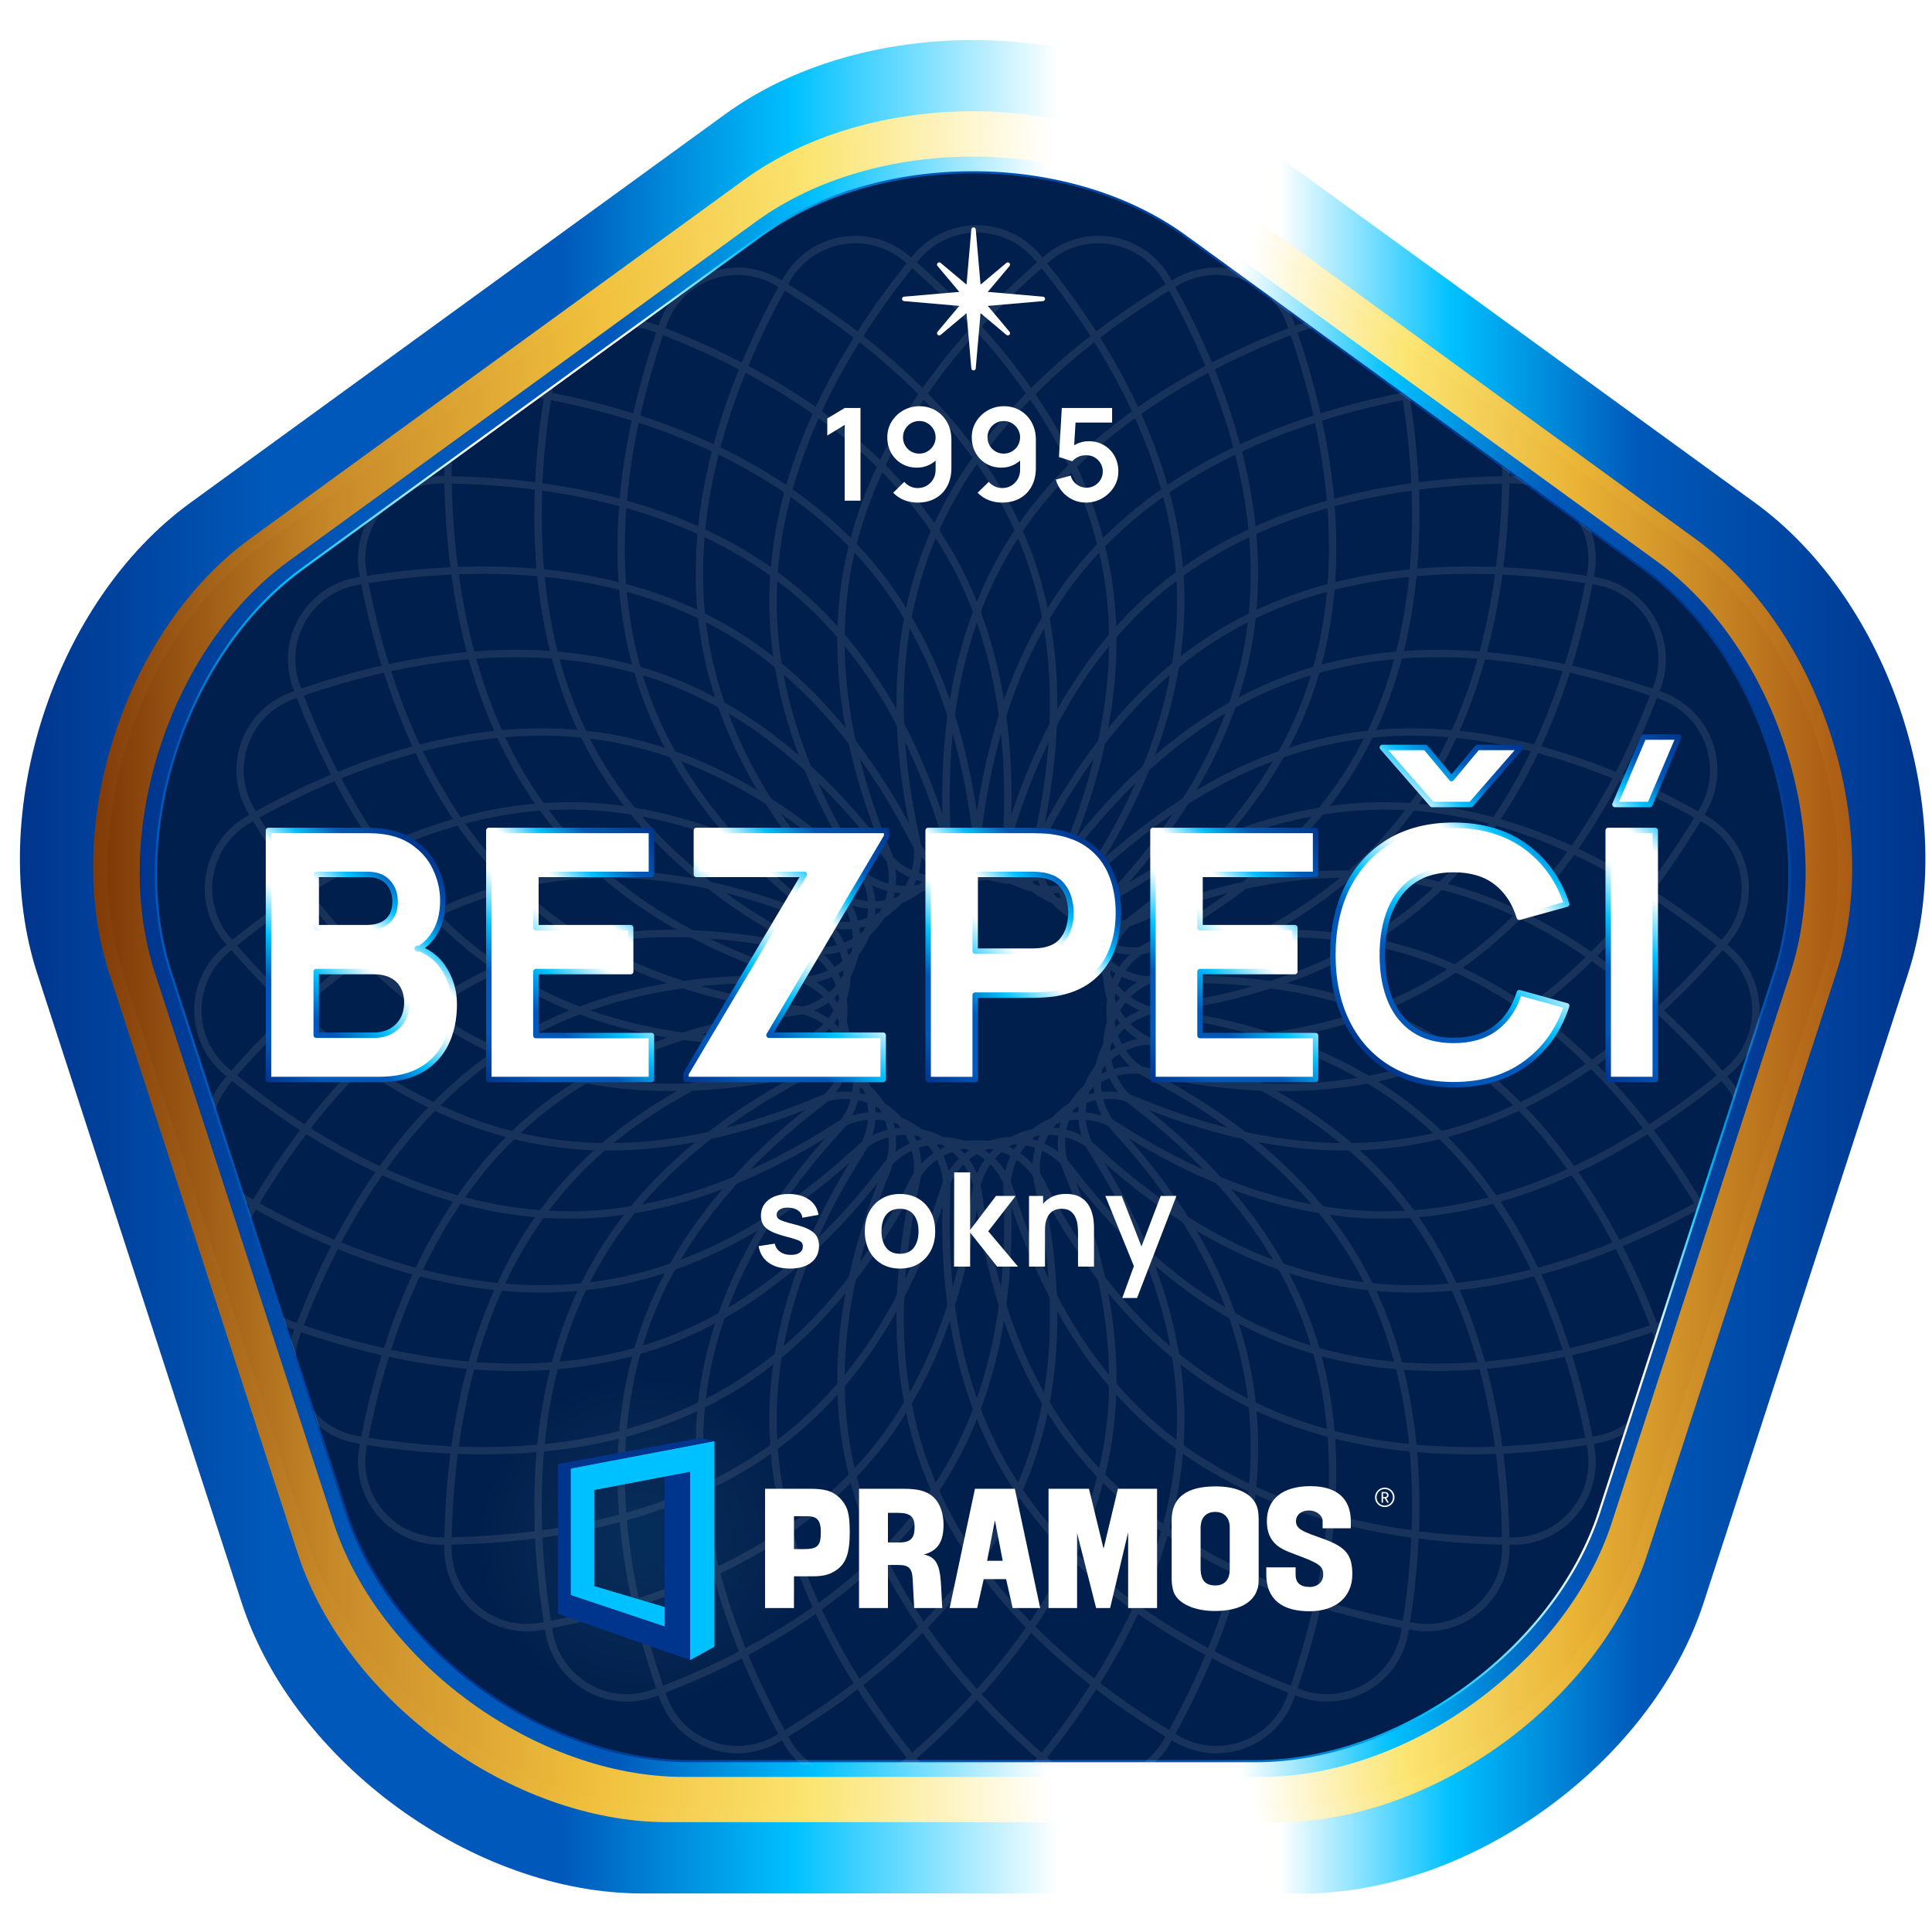
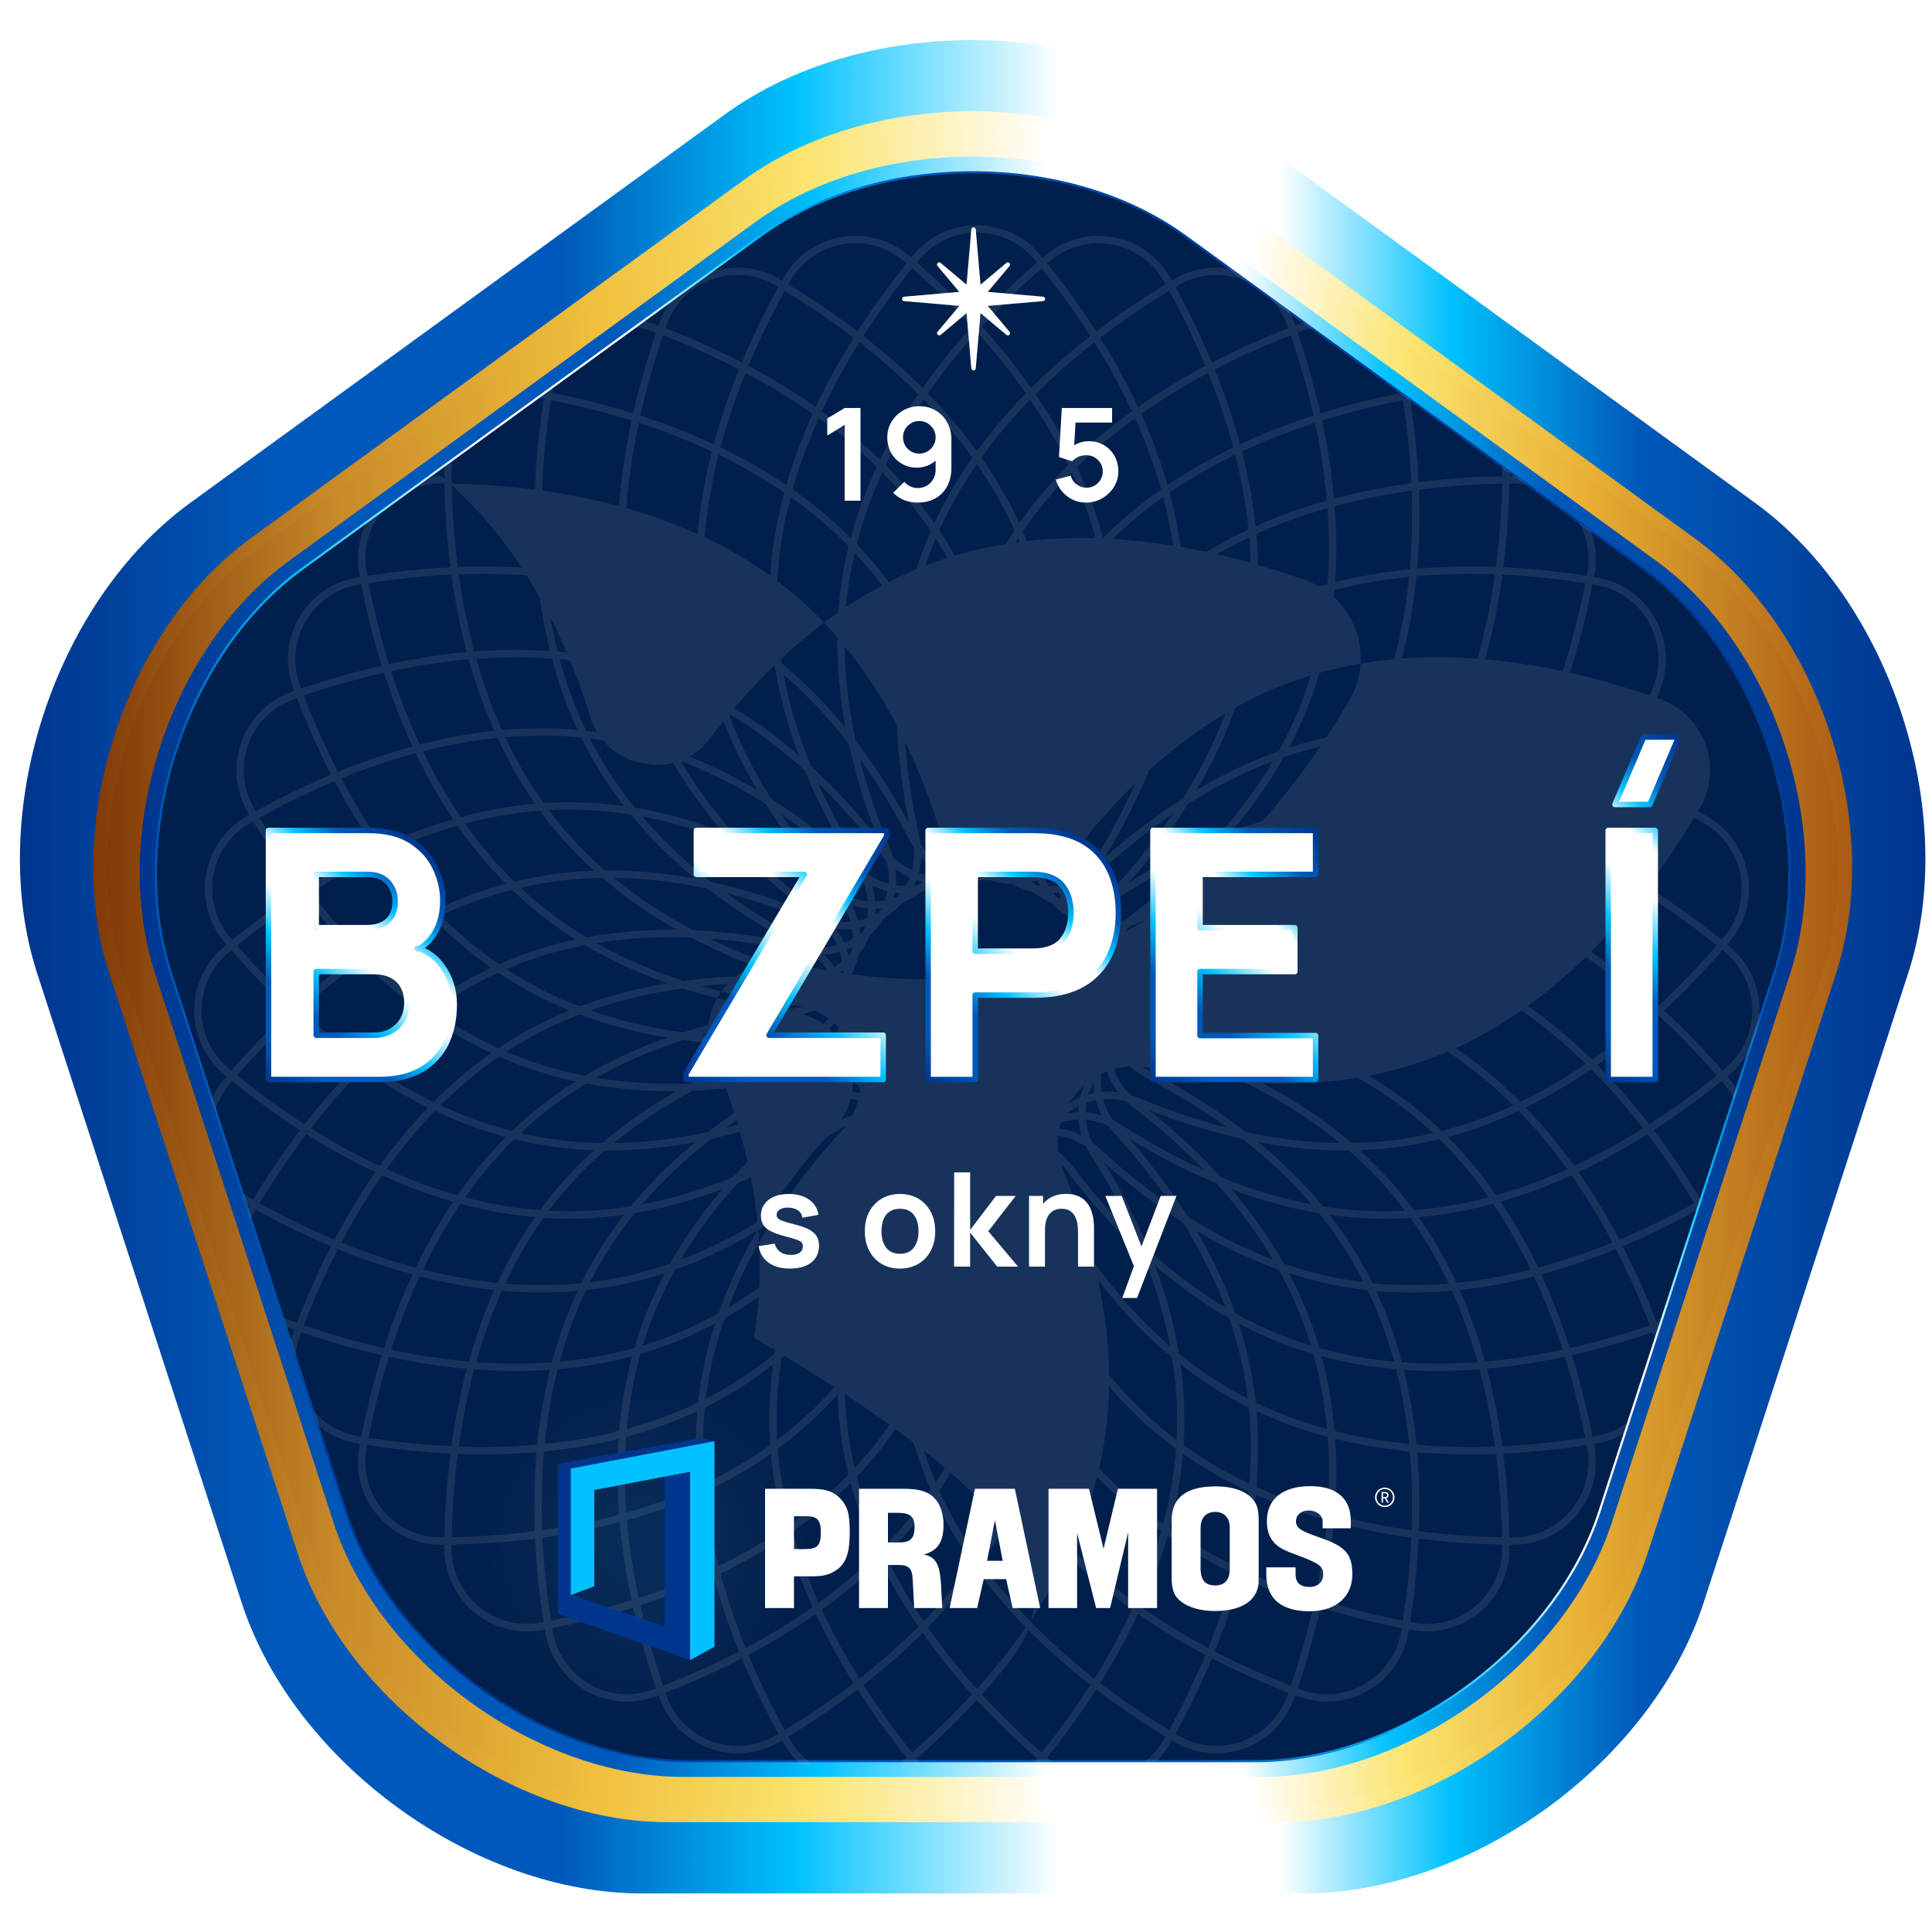
<svg xmlns="http://www.w3.org/2000/svg" xmlns:xlink="http://www.w3.org/1999/xlink" x="0px" y="0px" width="251px" height="251px" viewBox="0 0 251 251" xml:space="preserve">
  <g id="Layer_1">
    <linearGradient id="SVGID_1_" gradientUnits="userSpaceOnUse" x1="2.587" y1="125.599" x2="250.143" y2="125.599">
      <stop offset="0" style="stop-color:#00358D" />
      <stop offset="0.133" style="stop-color:#0059BA" />
      <stop offset="0.285" style="stop-color:#0059BA" />
      <stop offset="0.406" style="stop-color:#00C1FF" />
      <stop offset="0.545" style="stop-color:#FFFFFF" />
      <stop offset="0.661" style="stop-color:#FFFFFF" />
      <stop offset="0.751" style="stop-color:#00C1FF" />
      <stop offset="0.849" style="stop-color:#0059BA" />
      <stop offset="1" style="stop-color:#00358D" />
    </linearGradient>
    <path fill="url(#SVGID_1_)" d="M83.42,245.992c-21.864,0-45.281-17.012-52.034-37.809L4.842,126.498  c-6.755-20.794,2.188-48.321,19.879-61.171L94.206,14.84c17.687-12.847,46.63-12.847,64.322,0l69.483,50.487  c17.688,12.85,26.633,40.377,19.875,61.171l-26.544,81.686c-6.754,20.797-30.17,37.809-52.034,37.809H83.42z" />
    <linearGradient id="SVGID_2_" gradientUnits="userSpaceOnUse" x1="12.102" y1="125.595" x2="240.628" y2="125.595">
      <stop offset="0" style="stop-color:#813A08" />
      <stop offset="0.133" style="stop-color:#C88A29" />
      <stop offset="0.285" style="stop-color:#F1C03D" />
      <stop offset="0.406" style="stop-color:#FBE470" />
      <stop offset="0.545" style="stop-color:#FFFFFF" />
      <stop offset="0.661" style="stop-color:#FFFFFF" />
      <stop offset="0.751" style="stop-color:#FBE470" />
      <stop offset="0.849" style="stop-color:#E9B335" />
      <stop offset="1" style="stop-color:#AA5B14" />
    </linearGradient>
    <path fill="url(#SVGID_2_)" d="M86.722,236.73c-20.186,0-41.799-15.698-48.038-34.894l-24.5-75.407  c-6.235-19.194,2.02-44.609,18.347-56.471l64.146-46.605c16.326-11.861,43.049-11.861,59.379,0L220.2,69.959  c16.325,11.862,24.58,37.277,18.348,56.471l-24.506,75.407c-6.235,19.195-27.849,34.894-48.034,34.894H86.722z" />
    <linearGradient id="SVGID_3_" gradientUnits="userSpaceOnUse" x1="13.944" y1="125.595" x2="238.785" y2="125.595">
      <stop offset="0" style="stop-color:#813A08" />
      <stop offset="0.133" style="stop-color:#C88A29" />
      <stop offset="0.285" style="stop-color:#F1C03D" />
      <stop offset="0.406" style="stop-color:#FBE470" />
      <stop offset="0.545" style="stop-color:#FFFFFF" />
      <stop offset="0.661" style="stop-color:#FFFFFF" />
      <stop offset="0.751" style="stop-color:#FBE470" />
      <stop offset="0.849" style="stop-color:#E9B335" />
      <stop offset="1" style="stop-color:#AA5B14" />
    </linearGradient>
    <path fill="url(#SVGID_3_)" d="M87.359,234.941c-19.857,0-41.124-15.452-47.263-34.334l-24.104-74.192  c-6.138-18.887,1.986-43.889,18.051-55.557l63.111-45.853c16.065-11.674,42.354-11.674,58.417,0l63.108,45.853  c16.069,11.668,24.192,36.67,18.056,55.557l-24.104,74.192c-6.138,18.882-27.403,34.334-47.265,34.334H87.359z" />
    <linearGradient id="SVGID_4_" gradientUnits="userSpaceOnUse" x1="18.15" y1="125.597" x2="234.578" y2="125.597">
      <stop offset="0" style="stop-color:#00358D" />
      <stop offset="0.133" style="stop-color:#0059BA" />
      <stop offset="0.285" style="stop-color:#0059BA" />
      <stop offset="0.406" style="stop-color:#00C1FF" />
      <stop offset="0.545" style="stop-color:#FFFFFF" />
      <stop offset="0.661" style="stop-color:#FFFFFF" />
      <stop offset="0.751" style="stop-color:#00C1FF" />
      <stop offset="0.849" style="stop-color:#0059BA" />
      <stop offset="1" style="stop-color:#00358D" />
    </linearGradient>
    <path fill="url(#SVGID_4_)" d="M88.822,230.852c-19.116,0-39.591-14.871-45.496-33.049l-23.205-71.418  c-5.905-18.178,1.912-42.245,17.375-53.479l60.752-44.138c15.464-11.235,40.768-11.235,56.23,0l60.75,44.138  c15.467,11.234,23.286,35.301,17.377,53.479l-23.203,71.418c-5.906,18.178-26.377,33.049-45.494,33.049H88.822z" />
    <linearGradient id="SVGID_5_" gradientUnits="userSpaceOnUse" x1="51.747" y1="209.786" x2="200.982" y2="60.552">
      <stop offset="0" style="stop-color:#00358D" />
      <stop offset="0.133" style="stop-color:#0059BA" />
      <stop offset="0.285" style="stop-color:#0059BA" />
      <stop offset="0.406" style="stop-color:#00C1FF" />
      <stop offset="0.545" style="stop-color:#FFFFFF" />
      <stop offset="0.661" style="stop-color:#FFFFFF" />
      <stop offset="0.751" style="stop-color:#00C1FF" />
      <stop offset="0.849" style="stop-color:#0059BA" />
      <stop offset="1" style="stop-color:#00358D" />
    </linearGradient>
    <path fill="#001F4C" stroke="url(#SVGID_5_)" stroke-width="0.283" stroke-miterlimit="10" d="M89.55,228.805  c-18.747,0-38.819-14.585-44.608-32.405L22.188,126.37c-5.794-17.828,1.873-41.423,17.04-52.442l59.565-43.277  c15.165-11.018,39.977-11.018,55.141,0L213.5,73.928c15.167,11.019,22.836,34.614,17.039,52.442l-22.752,70.029  c-5.789,17.82-25.865,32.405-44.609,32.405H89.55z" />
    <g opacity="0.12">
      <defs>
        <path id="SVGID_6_" opacity="0.12" d="M89.676,229.303c-18.742,0-38.809-14.627-44.599-32.5l-22.748-70.235    C16.54,108.686,24.2,85.02,39.365,73.97l59.551-43.406c15.161-11.05,39.964-11.05,55.126,0l59.551,43.406    c15.163,11.05,22.83,34.715,17.034,52.597l-22.746,70.235c-5.786,17.873-25.858,32.5-44.596,32.5H89.676z" />
      </defs>
      <clipPath id="SVGID_7_">
        <use xlink:href="#SVGID_6_" />
      </clipPath>
      <g clip-path="url(#SVGID_7_)">
        <g>
          <defs>
            <path id="SVGID_8_" d="M236.988,131.276c0,60.982-49.283,110.423-110.071,110.423c-60.792,0-110.073-49.44-110.073-110.423      c0-60.991,49.281-110.43,110.073-110.43C187.705,20.847,236.988,70.285,236.988,131.276z" />
          </defs>
          <clipPath id="SVGID_9_">
            <use xlink:href="#SVGID_8_" />
          </clipPath>
          <g clip-path="url(#SVGID_9_)">
            <image width="993" height="997" transform="matrix(0.24 0 0 0.24 7.766 11.739)">					</image>
          </g>
        </g>
        <g>
          <g>
            <path fill="#CCCCCC" d="M62.795,188.953c-5.967,0-11.588-0.616-16.422-1.436c-3.172-0.539-5.914-2.447-7.521-5.236      c-1.606-2.792-1.883-6.127-0.76-9.15c4.664-12.583,13.562-29.506,29.46-38.715c9.808-5.678,21.939-8.226,36.075-7.554      c3.201,0.149,6.211-1.53,7.833-4.393l0.087-0.158c1.679-2.886,1.639-6.376-0.109-9.105      c-7.623-11.933-11.488-23.737-11.488-35.084c0-18.413,10.161-34.607,18.683-44.949c2.052-2.486,5.07-3.914,8.285-3.914l0,0      c3.21,0,6.227,1.428,8.278,3.914c8.524,10.342,18.688,26.536,18.688,44.949c0,11.347-3.865,23.151-11.491,35.084      c-1.744,2.733-1.785,6.221-0.11,9.105l0.092,0.158c1.622,2.863,4.622,4.542,7.827,4.393c14.131-0.672,26.274,1.876,36.08,7.554      l0,0c15.897,9.209,24.796,26.137,29.46,38.715c1.122,3.023,0.843,6.358-0.762,9.15c-1.606,2.789-4.346,4.697-7.519,5.236      c-13.19,2.232-32.249,2.969-48.146-6.237c-9.797-5.675-18.053-14.94-24.543-27.529c-1.48-2.872-4.437-4.649-7.729-4.649      c-0.014,0-0.029,0-0.042,0h-0.083h-0.089c-0.016,0-0.029,0-0.043,0c-3.288,0-6.248,1.777-7.729,4.649      c-6.488,12.589-14.741,21.854-24.538,27.529C84.45,187.108,73.109,188.953,62.795,188.953z M99.287,127.717      c-12.119,0-22.619,2.529-31.258,7.534c-15.648,9.062-24.43,25.782-29.04,38.211c-1.025,2.755-0.771,5.796,0.692,8.336      c1.463,2.542,3.959,4.284,6.851,4.773c13.037,2.208,31.857,2.94,47.507-6.125c9.634-5.581,17.768-14.709,24.168-27.137      c1.646-3.189,4.929-5.167,8.58-5.167c0.017,0,0.031,0,0.049,0h0.081h0.075c0.016,0,0.031,0,0.048,0      c3.652,0,6.936,1.978,8.579,5.167c6.406,12.428,14.537,21.556,24.173,27.137c15.65,9.065,34.469,8.333,47.506,6.125      c2.892-0.489,5.39-2.231,6.854-4.773c1.459-2.54,1.712-5.581,0.689-8.336c-4.611-12.429-13.388-29.146-29.039-38.211      c-9.646-5.587-21.605-8.088-35.554-7.43c-3.588,0.166-6.908-1.705-8.708-4.88l-0.087-0.15      c-1.855-3.192-1.808-7.064,0.133-10.101c7.525-11.777,11.341-23.405,11.341-34.567c0-18.129-10.042-34.115-18.469-44.338      c-1.867-2.267-4.614-3.568-7.541-3.568c-2.928,0-5.677,1.301-7.547,3.568c-8.423,10.223-18.465,26.209-18.465,44.338      c0,11.163,3.814,22.79,11.334,34.567c1.943,3.034,1.995,6.907,0.139,10.106l-0.085,0.145c-1.805,3.175-5.149,5.054-8.708,4.88      C102.13,127.75,100.697,127.717,99.287,127.717z" />
          </g>
          <g>
            <path fill="#CCCCCC" d="M73.758,199.247c-5.883,1.038-11.522,1.411-16.426,1.444c-3.217,0.024-6.249-1.377-8.312-3.846      c-2.067-2.468-2.916-5.704-2.336-8.88c2.416-13.198,8.252-31.417,22.311-43.254c8.676-7.302,20.186-11.924,34.224-13.724      c3.174-0.417,5.848-2.594,6.955-5.694l0.057-0.171c1.152-3.133,0.506-6.561-1.686-8.949      c-9.57-10.423-15.425-21.367-17.386-32.548c-3.188-18.133,4.014-35.85,10.619-47.517c1.589-2.812,4.314-4.741,7.48-5.303l0,0      c3.16-0.558,6.382,0.323,8.833,2.414c10.185,8.702,22.993,22.877,26.181,41.012c1.967,11.173,0.202,23.473-5.242,36.554      c-1.246,2.992-0.686,6.433,1.467,8.984l0.114,0.138c2.097,2.538,5.343,3.673,8.475,2.961      c13.796-3.119,26.197-2.729,36.836,1.158l0,0c17.249,6.298,28.939,21.418,35.71,32.987c1.633,2.785,1.935,6.12,0.833,9.149      c-1.096,3.027-3.464,5.383-6.496,6.466c-12.6,4.499-31.246,8.539-48.494,2.24c-10.628-3.878-20.361-11.563-28.933-22.831      c-1.95-2.566-5.175-3.805-8.417-3.23c-0.013,0.002-0.022,0.005-0.041,0.007l-0.082,0.018l-0.086,0.014      c-0.016,0.002-0.03,0.002-0.043,0.005c-3.237,0.572-5.844,2.842-6.803,5.926c-4.211,13.531-10.739,24.09-19.403,31.381      C94.758,193.66,83.91,197.449,73.758,199.247z M99.091,132.581c-11.936,2.114-21.836,6.429-29.479,12.865      c-13.842,11.655-19.598,29.648-21.985,42.69c-0.531,2.894,0.247,5.846,2.127,8.09c1.877,2.25,4.638,3.527,7.571,3.503      c13.22-0.092,31.886-2.648,45.728-14.307c8.52-7.172,14.948-17.578,19.104-30.93c1.066-3.429,3.958-5.949,7.552-6.587      c0.018,0,0.031-0.004,0.049-0.007l0.076-0.011l0.08-0.017c0.014-0.005,0.028-0.007,0.046-0.009      c3.595-0.634,7.172,0.739,9.342,3.596c8.461,11.122,18.047,18.697,28.504,22.513c16.979,6.2,35.389,2.201,47.843-2.243      c2.764-0.988,4.923-3.136,5.925-5.891c0.998-2.76,0.722-5.797-0.762-8.335c-6.692-11.436-18.233-26.368-35.214-32.576      c-10.469-3.819-22.679-4.197-36.301-1.118c-3.503,0.791-7.096-0.475-9.421-3.286l-0.11-0.133      c-2.381-2.825-3.002-6.646-1.618-9.974c5.372-12.909,7.116-25.025,5.184-36.013c-3.137-17.856-15.796-31.854-25.859-40.447      c-2.231-1.911-5.163-2.711-8.049-2.203c-2.878,0.511-5.362,2.271-6.81,4.831c-6.53,11.531-13.65,29.025-10.514,46.878      c1.931,10.991,7.704,21.781,17.151,32.064c2.438,2.654,3.155,6.456,1.88,9.931l-0.059,0.165      c-1.224,3.436-4.193,5.868-7.731,6.313C101.897,132.122,100.479,132.34,99.091,132.581z" />
          </g>
          <g>
            <path fill="#CCCCCC" d="M86.327,207.475c-5.606,2.046-11.098,3.397-15.918,4.288c-3.172,0.583-6.397-0.274-8.856-2.345      c-2.461-2.07-3.856-5.108-3.834-8.337c0.096-13.42,2.687-32.379,14.486-46.483c7.275-8.705,17.811-15.254,31.323-19.479      c3.059-0.959,5.313-3.573,5.863-6.817l0.03-0.178c0.593-3.285-0.639-6.55-3.209-8.517      c-11.231-8.598-18.889-18.364-22.758-29.023c-6.281-17.305-2.25-36.007,2.234-48.651c1.078-3.043,3.429-5.421,6.447-6.522l0,0      c3.02-1.1,6.341-0.796,9.116,0.841c11.537,6.789,26.605,18.521,32.884,35.825c3.866,10.663,4.261,23.077,1.163,36.907      c-0.708,3.165,0.441,6.463,2.999,8.598l0.138,0.115c2.501,2.132,5.897,2.686,8.856,1.446      c13.051-5.483,25.326-7.253,36.479-5.282l0,0c18.078,3.197,32.208,16.047,40.881,26.264c2.086,2.459,2.962,5.694,2.403,8.866      c-0.556,3.169-2.484,5.908-5.283,7.498c-11.63,6.625-29.288,13.855-47.368,10.657c-11.138-1.973-22.05-7.84-32.443-17.444      c-2.369-2.192-5.755-2.851-8.85-1.716c-0.012,0.001-0.025,0.008-0.039,0.012l-0.079,0.032l-0.084,0.028      c-0.012,0.004-0.025,0.009-0.038,0.014c-3.092,1.13-5.263,3.816-5.675,7.017c-1.806,14.062-6.405,25.596-13.675,34.289      C106.047,198.313,96.019,203.937,86.327,207.475z M99.743,137.413c-11.39,4.156-20.394,10.136-26.807,17.8      c-11.616,13.889-14.167,32.61-14.264,45.872c-0.023,2.942,1.254,5.711,3.496,7.601c2.241,1.886,5.178,2.663,8.063,2.131      c13.005-2.397,30.938-8.17,42.556-22.057c7.151-8.55,11.678-19.917,13.46-33.792c0.458-3.563,2.868-6.548,6.299-7.799      c0.018-0.007,0.03-0.012,0.045-0.016l0.074-0.028l0.073-0.025c0.016-0.007,0.031-0.012,0.045-0.017      c3.434-1.255,7.193-0.524,9.825,1.912c10.254,9.478,21.012,15.265,31.967,17.205c17.795,3.146,35.229-4.002,46.729-10.545      c2.549-1.455,4.304-3.942,4.812-6.837c0.507-2.888-0.29-5.83-2.196-8.072c-8.567-10.098-22.518-22.794-40.313-25.942      c-10.97-1.94-23.062-0.186-35.943,5.217c-3.312,1.39-7.072,0.774-9.848-1.593l-0.133-0.111      c-2.833-2.366-4.103-6.023-3.314-9.541c3.052-13.65,2.676-25.881-1.133-36.37c-6.179-17.039-21.066-28.616-32.467-35.33      c-2.528-1.492-5.557-1.77-8.305-0.765c-2.754,1.001-4.894,3.169-5.871,5.945c-4.436,12.492-8.422,30.961-2.243,47.995      c3.809,10.486,11.355,20.109,22.444,28.592c2.855,2.187,4.223,5.812,3.568,9.452l-0.031,0.167      c-0.608,3.604-3.113,6.513-6.518,7.571C102.426,136.468,101.066,136.928,99.743,137.413z" />
          </g>
          <g>
            <path fill="#CCCCCC" d="M100.137,213.39c-5.17,2.99-10.344,5.276-14.941,6.992c-3.016,1.129-6.34,0.849-9.122-0.763      c-2.783-1.613-4.686-4.36-5.222-7.546c-2.229-13.23-2.957-32.353,6.22-48.297c5.662-9.837,14.902-18.128,27.477-24.641      c2.845-1.478,4.614-4.445,4.594-7.734v-0.179c0.015-3.343-1.761-6.342-4.635-7.835c-12.549-6.505-21.782-14.792-27.436-24.614      c-9.177-15.951-8.448-35.068-6.217-48.304c0.533-3.181,2.436-5.933,5.219-7.542l0,0c2.782-1.612,6.106-1.89,9.122-0.765      c12.536,4.68,29.405,13.606,38.587,29.556c5.652,9.824,8.189,21.987,7.534,36.144c-0.15,3.244,1.551,6.286,4.439,7.942      l0.156,0.092c2.833,1.664,6.274,1.614,8.971-0.125c11.905-7.67,23.687-11.555,35.009-11.555l0,0      c18.359,0.002,34.499,10.195,44.809,18.75c2.48,2.054,3.901,5.085,3.901,8.31c0,3.221-1.421,6.245-3.901,8.308      c-10.31,8.546-26.449,18.744-44.809,18.744c-11.308,0-23.074-3.877-34.972-11.529c-2.711-1.742-6.158-1.799-9.008-0.147      c-0.013,0.007-0.024,0.014-0.039,0.023l-0.069,0.041l-0.08,0.043c-0.008,0.007-0.024,0.013-0.036,0.023      c-2.85,1.647-4.521,4.669-4.371,7.897c0.655,14.158-1.882,26.32-7.534,36.15C117.969,200.929,109.065,208.217,100.137,213.39z       M101.218,142.053c-10.498,6.077-18.327,13.532-23.319,22.202c-9.033,15.698-8.307,34.582-6.104,47.657      c0.488,2.903,2.222,5.404,4.756,6.874c2.531,1.474,5.563,1.721,8.311,0.7c12.391-4.63,29.054-13.437,38.093-29.137      c5.562-9.666,8.052-21.652,7.404-35.625c-0.165-3.585,1.693-6.946,4.854-8.777c0.015-0.009,0.029-0.017,0.042-0.026      l0.071-0.037l0.066-0.041c0.01-0.005,0.027-0.015,0.038-0.021c3.164-1.832,6.996-1.771,10.009,0.17      c11.74,7.548,23.33,11.377,34.453,11.377c18.074,0,34.009-10.072,44.199-18.525c2.261-1.876,3.554-4.633,3.554-7.566      c0-2.938-1.293-5.701-3.554-7.573c-10.187-8.447-26.125-18.524-44.199-18.527c-11.135,0-22.739,3.839-34.494,11.402      c-3.019,1.943-6.825,1.989-9.97,0.146l-0.149-0.088c-3.198-1.834-5.085-5.219-4.92-8.817      c0.647-13.971-1.843-25.956-7.404-35.621c-9.039-15.703-25.703-24.513-38.093-29.136c-2.747-1.026-5.779-0.774-8.311,0.691      c-2.534,1.472-4.268,3.973-4.756,6.876c-2.203,13.075-2.93,31.96,6.104,47.662c5.566,9.663,14.664,17.821,27.051,24.248      c3.19,1.653,5.163,4.985,5.149,8.687v0.165c0.023,3.658-1.938,6.961-5.11,8.594      C103.697,140.657,102.439,141.346,101.218,142.053z" />
          </g>
          <g>
            <path fill="#CCCCCC" d="M114.756,216.807c-4.574,3.848-9.273,6.999-13.503,9.489c-2.775,1.637-6.097,1.937-9.116,0.837      c-3.019-1.1-5.369-3.479-6.447-6.521c-4.484-12.641-8.516-31.346-2.234-48.649c3.871-10.676,11.538-20.447,22.793-29.054      c2.547-1.947,3.774-5.174,3.19-8.413l-0.035-0.179c-0.562-3.293-2.833-5.938-5.919-6.904      c-13.486-4.224-24.01-10.771-31.279-19.464c-11.8-14.108-14.391-33.065-14.486-46.484c-0.022-3.229,1.373-6.268,3.834-8.339      l0,0c2.462-2.074,5.685-2.922,8.856-2.338c13.155,2.424,31.312,8.272,43.113,22.381c7.27,8.688,11.869,20.226,13.675,34.285      c0.413,3.217,2.618,5.918,5.75,7.045l0.165,0.063c3.078,1.144,6.457,0.5,8.816-1.685c10.393-9.625,21.326-15.501,32.477-17.478      l0,0c18.08-3.197,35.737,4.031,47.368,10.657c2.799,1.594,4.728,4.326,5.283,7.504c0.559,3.172-0.317,6.399-2.403,8.858      c-8.673,10.215-22.803,23.07-40.881,26.268c-11.14,1.975-23.399,0.202-36.437-5.259c-2.973-1.246-6.378-0.701-8.899,1.42      c-0.011,0.01-0.021,0.02-0.033,0.031l-0.066,0.053l-0.063,0.055c-0.014,0.014-0.023,0.022-0.034,0.028      c-2.519,2.119-3.646,5.39-2.943,8.542c3.102,13.83,2.708,26.252-1.159,36.911C130.159,201.431,122.653,210.157,114.756,216.807      z M103.474,146.362c-9.285,7.816-15.708,16.524-19.123,25.926c-6.179,17.04-2.192,35.507,2.243,48.004      c0.978,2.771,3.117,4.937,5.871,5.938c2.748,1.007,5.776,0.728,8.305-0.763c11.4-6.712,26.288-18.293,32.467-35.325      c3.809-10.485,4.185-22.725,1.133-36.372c-0.788-3.507,0.46-7.133,3.26-9.491c0.006-0.012,0.022-0.021,0.036-0.032l0.059-0.054      l0.061-0.045c0.012-0.01,0.024-0.022,0.035-0.033c2.798-2.355,6.58-2.956,9.886-1.575c12.864,5.392,24.947,7.138,35.902,5.203      c17.795-3.148,31.745-15.846,40.313-25.945c1.906-2.238,2.703-5.181,2.196-8.073c-0.508-2.887-2.263-5.381-4.812-6.833      c-11.498-6.548-28.935-13.693-46.729-10.546c-10.972,1.942-21.733,7.74-31.999,17.234c-2.637,2.442-6.38,3.154-9.793,1.881      l-0.164-0.06c-3.47-1.248-5.912-4.249-6.374-7.824c-1.78-13.87-6.307-25.24-13.458-33.792      c-11.618-13.888-29.551-19.659-42.555-22.056c-2.886-0.53-5.822,0.247-8.063,2.134c-2.242,1.884-3.516,4.656-3.496,7.596      c0.097,13.263,2.647,31.985,14.264,45.875c7.15,8.548,17.523,14.998,30.833,19.168c3.431,1.072,5.951,4.008,6.578,7.655      l0.027,0.167c0.654,3.596-0.706,7.189-3.547,9.353C105.671,144.555,104.554,145.453,103.474,146.362z" />
          </g>
          <g>
-             <path fill="#CCCCCC" d="M129.745,217.625c-3.838,4.585-7.921,8.508-11.653,11.697c-2.451,2.095-5.673,2.974-8.833,2.412      c-3.166-0.558-5.892-2.488-7.48-5.296c-6.605-11.671-13.808-29.391-10.619-47.521c1.967-11.188,7.824-22.148,17.419-32.583      c2.173-2.366,2.82-5.759,1.68-8.845l-0.062-0.163c-1.125-3.148-3.818-5.358-7.024-5.772      c-14.015-1.811-25.51-6.425-34.177-13.722c-14.059-11.833-19.895-30.052-22.311-43.25c-0.58-3.179,0.269-6.415,2.336-8.881      c0-0.005,0-0.005,0-0.005c2.063-2.463,5.094-3.865,8.312-3.842c13.378,0.093,32.271,2.694,46.335,14.529      c8.664,7.297,15.192,17.851,19.403,31.387c0.964,3.093,3.6,5.373,6.88,5.938l0.177,0.03c3.229,0.591,6.445-0.633,8.388-3.196      c8.573-11.288,18.32-18.985,28.96-22.868l0,0c17.248-6.3,35.895-2.26,48.494,2.241c3.032,1.084,5.4,3.442,6.502,6.47      c1.096,3.024,0.794,6.361-0.839,9.145c-6.768,11.575-18.461,26.691-35.71,32.991c-10.628,3.88-23.007,4.271-36.794,1.163      c-3.143-0.705-6.401,0.425-8.517,2.954c-0.011,0.013-0.02,0.022-0.026,0.035l-0.055,0.064l-0.058,0.065      c-0.008,0.01-0.019,0.023-0.027,0.032c-2.113,2.526-2.659,5.944-1.415,8.927c5.444,13.08,7.209,25.378,5.242,36.55      C142.258,199.8,136.373,209.702,129.745,217.625z M106.442,150.218c-7.789,9.316-12.608,19.006-14.344,28.864      c-3.137,17.855,3.983,35.35,10.514,46.883c1.447,2.555,3.932,4.317,6.81,4.826c2.886,0.509,5.817-0.291,8.049-2.198      c10.067-8.597,22.723-22.596,25.859-40.448c1.933-10.989,0.188-23.107-5.184-36.018c-1.379-3.313-0.777-7.105,1.569-9.909      c0.007-0.016,0.017-0.028,0.032-0.04l0.049-0.061l0.052-0.06c0.007-0.015,0.019-0.024,0.03-0.037      c2.346-2.809,5.965-4.06,9.459-3.273c13.605,3.066,25.805,2.685,36.259-1.13c16.98-6.201,28.521-21.138,35.214-32.575      c1.483-2.54,1.76-5.573,0.762-8.331c-1.002-2.76-3.161-4.907-5.925-5.893c-12.451-4.448-30.863-8.443-47.843-2.245      c-10.469,3.821-20.066,11.407-28.531,22.551c-2.173,2.859-5.736,4.214-9.318,3.555l-0.171-0.034      c-3.633-0.625-6.559-3.149-7.628-6.591c-4.156-13.353-10.585-23.76-19.104-30.933c-13.846-11.656-32.508-14.217-45.728-14.31      c-2.934-0.022-5.693,1.254-7.571,3.501c-1.88,2.248-2.658,5.199-2.126,8.094c2.387,13.044,8.143,31.04,21.985,42.691      c8.521,7.173,19.855,11.714,33.681,13.501c3.567,0.464,6.559,2.913,7.807,6.395l0.053,0.16c1.267,3.43,0.55,7.206-1.873,9.827      C108.296,148.058,107.347,149.14,106.442,150.218z" />
+             <path fill="#CCCCCC" d="M129.745,217.625c-3.838,4.585-7.921,8.508-11.653,11.697c-2.451,2.095-5.673,2.974-8.833,2.412      c-3.166-0.558-5.892-2.488-7.48-5.296c-6.605-11.671-13.808-29.391-10.619-47.521c1.967-11.188,7.824-22.148,17.419-32.583      c2.173-2.366,2.82-5.759,1.68-8.845l-0.062-0.163c-1.125-3.148-3.818-5.358-7.024-5.772      c-14.015-1.811-25.51-6.425-34.177-13.722c-14.059-11.833-19.895-30.052-22.311-43.25c-0.58-3.179,0.269-6.415,2.336-8.881      c0-0.005,0-0.005,0-0.005c2.063-2.463,5.094-3.865,8.312-3.842c8.664,7.297,15.192,17.851,19.403,31.387c0.964,3.093,3.6,5.373,6.88,5.938l0.177,0.03c3.229,0.591,6.445-0.633,8.388-3.196      c8.573-11.288,18.32-18.985,28.96-22.868l0,0c17.248-6.3,35.895-2.26,48.494,2.241c3.032,1.084,5.4,3.442,6.502,6.47      c1.096,3.024,0.794,6.361-0.839,9.145c-6.768,11.575-18.461,26.691-35.71,32.991c-10.628,3.88-23.007,4.271-36.794,1.163      c-3.143-0.705-6.401,0.425-8.517,2.954c-0.011,0.013-0.02,0.022-0.026,0.035l-0.055,0.064l-0.058,0.065      c-0.008,0.01-0.019,0.023-0.027,0.032c-2.113,2.526-2.659,5.944-1.415,8.927c5.444,13.08,7.209,25.378,5.242,36.55      C142.258,199.8,136.373,209.702,129.745,217.625z M106.442,150.218c-7.789,9.316-12.608,19.006-14.344,28.864      c-3.137,17.855,3.983,35.35,10.514,46.883c1.447,2.555,3.932,4.317,6.81,4.826c2.886,0.509,5.817-0.291,8.049-2.198      c10.067-8.597,22.723-22.596,25.859-40.448c1.933-10.989,0.188-23.107-5.184-36.018c-1.379-3.313-0.777-7.105,1.569-9.909      c0.007-0.016,0.017-0.028,0.032-0.04l0.049-0.061l0.052-0.06c0.007-0.015,0.019-0.024,0.03-0.037      c2.346-2.809,5.965-4.06,9.459-3.273c13.605,3.066,25.805,2.685,36.259-1.13c16.98-6.201,28.521-21.138,35.214-32.575      c1.483-2.54,1.76-5.573,0.762-8.331c-1.002-2.76-3.161-4.907-5.925-5.893c-12.451-4.448-30.863-8.443-47.843-2.245      c-10.469,3.821-20.066,11.407-28.531,22.551c-2.173,2.859-5.736,4.214-9.318,3.555l-0.171-0.034      c-3.633-0.625-6.559-3.149-7.628-6.591c-4.156-13.353-10.585-23.76-19.104-30.933c-13.846-11.656-32.508-14.217-45.728-14.31      c-2.934-0.022-5.693,1.254-7.571,3.501c-1.88,2.248-2.658,5.199-2.126,8.094c2.387,13.044,8.143,31.04,21.985,42.691      c8.521,7.173,19.855,11.714,33.681,13.501c3.567,0.464,6.559,2.913,7.807,6.395l0.053,0.16c1.267,3.43,0.55,7.206-1.873,9.827      C108.296,148.058,107.347,149.14,106.442,150.218z" />
          </g>
          <g>
            <path fill="#CCCCCC" d="M144.649,215.82c-2.984,5.187-6.327,9.759-9.454,13.553c-2.052,2.485-5.07,3.912-8.278,3.912      c-3.215,0-6.233-1.427-8.285-3.912c-8.521-10.342-18.683-26.536-18.683-44.951c-0.002-11.358,3.868-23.175,11.514-35.122      c1.73-2.706,1.782-6.161,0.126-9.002l-0.091-0.155c-1.652-2.9-4.687-4.605-7.917-4.455      c-14.113,0.656-26.235-1.887-36.029-7.561c-15.898-9.209-24.796-26.132-29.46-38.708c-1.123-3.026-0.847-6.367,0.76-9.151l0,0      c1.607-2.79,4.35-4.704,7.521-5.239c13.186-2.237,32.25-2.967,48.146,6.24c9.794,5.671,18.05,14.933,24.538,27.526      c1.486,2.881,4.478,4.66,7.809,4.647h0.177c3.282,0.023,6.238-1.745,7.708-4.608c6.487-12.611,14.756-21.883,24.564-27.564l0,0      c15.896-9.208,34.952-8.477,48.146-6.24c3.171,0.535,5.912,2.449,7.519,5.239c1.604,2.79,1.884,6.125,0.762,9.151      c-4.664,12.575-13.563,29.499-29.46,38.708c-9.795,5.674-21.918,8.217-36.032,7.561c-3.216-0.15-6.233,1.528-7.875,4.39      c-0.01,0.012-0.018,0.023-0.022,0.037l-0.043,0.073l-0.045,0.079c-0.005,0.009-0.016,0.022-0.02,0.036      c-1.646,2.856-1.59,6.315,0.148,9.033c7.626,11.938,11.491,23.739,11.491,35.086      C153.883,196.084,149.801,206.864,144.649,215.82z M110.032,153.494c-6.061,10.534-9.127,20.917-9.127,30.928      c0,18.128,10.042,34.116,18.465,44.334c1.87,2.27,4.619,3.571,7.547,3.571c2.927,0,5.674-1.302,7.541-3.571      c8.427-10.218,18.469-26.206,18.469-44.334c0-11.16-3.815-22.792-11.341-34.563c-1.934-3.028-1.997-6.867-0.172-10.039      c0.009-0.016,0.019-0.029,0.025-0.043l0.039-0.07l0.039-0.068c0.008-0.013,0.015-0.023,0.024-0.039      c1.826-3.176,5.175-5.038,8.751-4.872c13.928,0.648,25.876-1.854,35.509-7.428c15.651-9.07,24.428-25.787,29.039-38.215      c1.022-2.763,0.771-5.797-0.688-8.338c-1.464-2.543-3.963-4.28-6.854-4.769c-13.037-2.212-31.855-2.942-47.506,6.121      c-9.647,5.589-17.784,14.73-24.19,27.175c-1.646,3.2-4.922,5.152-8.563,5.13h-0.173c-3.687,0.015-7.004-1.966-8.659-5.166      c-6.399-12.428-14.533-21.559-24.167-27.139c-15.649-9.063-34.473-8.333-47.507-6.121c-2.894,0.489-5.388,2.226-6.851,4.768      c-1.464,2.542-1.718,5.577-0.692,8.34c4.608,12.428,13.392,29.145,29.04,38.215c9.636,5.574,21.579,8.076,35.509,7.428      c3.587-0.166,6.96,1.724,8.79,4.939l0.085,0.145c1.84,3.158,1.79,6.998-0.146,10.005      C111.482,151.047,110.736,152.273,110.032,153.494z" />
          </g>
          <g>
            <path fill="#CCCCCC" d="M159.014,211.446c-2.041,5.628-4.541,10.713-6.962,14.992c-1.589,2.808-4.314,4.738-7.479,5.296      c-3.162,0.562-6.384-0.317-8.834-2.412c-10.184-8.699-22.997-22.877-26.179-41.012c-1.971-11.187-0.204-23.494,5.261-36.594      c1.232-2.965,0.684-6.376-1.438-8.889l-0.115-0.134c-2.128-2.57-5.411-3.722-8.569-3.013      c-13.784,3.11-26.164,2.717-36.79-1.163c-17.25-6.3-28.943-21.417-35.714-32.991c-1.628-2.784-1.933-6.12-0.835-9.145l0,0      c1.1-3.028,3.472-5.385,6.499-6.47c12.604-4.499,31.246-8.541,48.496-2.241c10.626,3.877,20.361,11.562,28.931,22.831      c1.964,2.582,5.216,3.816,8.492,3.216l0.179-0.028c3.23-0.549,5.839-2.802,6.789-5.879      c4.207-13.546,10.747-24.127,19.418-31.429l0,0c14.063-11.834,32.961-14.436,46.336-14.529      c3.218-0.023,6.247,1.379,8.313,3.848c2.065,2.466,2.913,5.702,2.334,8.881c-2.417,13.195-8.25,31.413-22.313,43.25      c-8.665,7.297-20.163,11.912-34.178,13.722c-3.195,0.413-5.872,2.596-6.998,5.696c-0.004,0.016-0.01,0.026-0.013,0.041      l-0.029,0.082l-0.029,0.082c-0.008,0.011-0.012,0.024-0.015,0.039c-1.125,3.1-0.471,6.499,1.709,8.873      c9.577,10.422,15.426,21.378,17.391,32.55C164.693,190.405,162.54,201.726,159.014,211.446z M114.136,156.096      c-4.145,11.431-5.37,22.195-3.636,32.049c3.139,17.853,15.794,31.852,25.859,40.448c2.234,1.907,5.166,2.707,8.048,2.198      c2.881-0.509,5.361-2.271,6.811-4.826c6.529-11.533,13.649-29.027,10.515-46.883c-1.935-10.986-7.703-21.779-17.154-32.065      c-2.424-2.638-3.154-6.415-1.903-9.855c0.005-0.016,0.009-0.028,0.015-0.044l0.026-0.074l0.026-0.072      c0.007-0.017,0.012-0.026,0.017-0.045c1.252-3.445,4.225-5.861,7.775-6.318c13.83-1.794,25.163-6.335,33.685-13.508      c13.843-11.654,19.597-29.647,21.986-42.691c0.527-2.895-0.246-5.841-2.127-8.091c-1.88-2.248-4.641-3.526-7.573-3.504      c-13.216,0.091-31.881,2.654-45.728,14.31c-8.53,7.178-14.959,17.599-19.115,30.974c-1.068,3.437-3.954,5.93-7.546,6.539      l-0.174,0.034c-3.624,0.656-7.236-0.712-9.416-3.583C106.069,99.967,96.48,92.391,86.03,88.573      c-16.985-6.198-35.396-2.203-47.846,2.245c-2.767,0.986-4.925,3.132-5.925,5.89c-1,2.761-0.725,5.793,0.763,8.333      c6.69,11.437,18.232,26.374,35.215,32.575c10.453,3.814,22.648,4.196,36.253,1.13c3.507-0.79,7.153,0.485,9.515,3.335      l0.105,0.125c2.362,2.793,2.971,6.584,1.591,9.882C115.141,153.434,114.619,154.773,114.136,156.096z" />
          </g>
          <g>
            <path fill="#CCCCCC" d="M172.404,204.641c-1.038,5.893-2.618,11.337-4.265,15.972c-1.08,3.042-3.427,5.421-6.446,6.521      c-3.019,1.1-6.34,0.8-9.115-0.837c-11.536-6.793-26.609-18.521-32.885-35.827c-3.871-10.671-4.264-23.102-1.154-36.958      c0.705-3.13-0.425-6.396-2.948-8.497l-0.139-0.114c-2.543-2.159-5.973-2.722-8.961-1.472      c-13.034,5.461-25.291,7.233-36.434,5.259c-18.074-3.197-32.206-16.048-40.879-26.268c-2.087-2.459-2.964-5.686-2.403-8.858      c0-0.003,0-0.003,0-0.003c0.557-3.174,2.479-5.907,5.277-7.5c11.634-6.626,29.295-13.854,47.373-10.657      c11.137,1.971,22.053,7.842,32.442,17.446c2.38,2.197,5.798,2.844,8.919,1.688l0.168-0.061      c3.092-1.106,5.266-3.777,5.674-6.972c1.799-14.076,6.403-25.633,13.682-34.332l0,0c11.801-14.109,29.959-19.957,43.113-22.381      c3.164-0.584,6.392,0.268,8.855,2.338c2.462,2.071,3.86,5.111,3.835,8.339c-0.099,13.417-2.688,32.376-14.486,46.484      c-7.27,8.693-17.793,15.24-31.28,19.464c-3.077,0.962-5.338,3.578-5.908,6.829c-0.003,0.017-0.004,0.028-0.007,0.043      l-0.013,0.082l-0.017,0.088c-0.004,0.014-0.005,0.03-0.007,0.045c-0.573,3.25,0.66,6.479,3.221,8.438      c11.232,8.601,18.89,18.365,22.759,29.025C174.354,182.927,174.195,194.448,172.404,204.641z M118.629,157.953      c-2.105,11.971-1.449,22.777,1.965,32.188c6.18,17.032,21.066,28.613,32.469,35.325c2.527,1.49,5.558,1.77,8.305,0.763      c2.749-1.001,4.89-3.167,5.873-5.938c4.432-12.497,8.418-30.964,2.236-48.004c-3.804-10.483-11.354-20.101-22.441-28.589      c-2.847-2.179-4.215-5.763-3.583-9.371c0.006-0.019,0.006-0.03,0.01-0.047l0.016-0.077l0.013-0.08      c0-0.014,0.005-0.028,0.01-0.046c0.632-3.606,3.143-6.512,6.562-7.578c13.31-4.17,23.684-10.62,30.833-19.168      c11.616-13.89,14.168-32.612,14.264-45.875c0.021-2.939-1.256-5.711-3.495-7.596c-2.242-1.887-5.183-2.664-8.064-2.134      c-13.002,2.397-30.938,8.168-42.557,22.056c-7.157,8.559-11.687,19.944-13.465,33.839c-0.461,3.57-2.87,6.528-6.298,7.756      l-0.166,0.058c-3.453,1.282-7.249,0.56-9.895-1.884c-10.251-9.48-21.006-15.269-31.961-17.208      c-17.798-3.147-35.236,3.999-46.73,10.546c-2.547,1.453-4.305,3.944-4.812,6.833c-0.507,2.892,0.291,5.834,2.193,8.073      c8.564,10.1,22.518,22.797,40.316,25.945c10.956,1.935,23.032,0.188,35.899-5.199c3.315-1.389,7.128-0.767,9.944,1.62      l0.131,0.111c2.804,2.332,4.066,5.966,3.272,9.45C119.155,155.147,118.874,156.557,118.629,157.953z" />
          </g>
          <g>
            <path fill="#CCCCCC" d="M184.409,195.596c0.002,5.988-0.614,11.629-1.431,16.478c-0.534,3.186-2.439,5.933-5.22,7.546      c-2.781,1.611-6.105,1.892-9.121,0.763c-12.539-4.679-29.411-13.604-38.589-29.552c-5.661-9.839-8.195-22.017-7.528-36.194      c0.146-3.21-1.529-6.229-4.383-7.858l-0.155-0.087c-2.874-1.682-6.353-1.64-9.076,0.108      c-11.893,7.652-23.658,11.529-34.968,11.529c-18.358,0-34.499-10.197-44.806-18.744c-2.481-2.063-3.904-5.088-3.904-8.308l0,0      c0-3.225,1.423-6.255,3.904-8.31c10.307-8.555,26.445-18.75,44.806-18.75c11.31,0,23.075,3.879,34.968,11.526      c2.726,1.756,6.202,1.8,9.076,0.117l0.155-0.092c2.854-1.627,4.534-4.638,4.383-7.854c-0.67-14.177,1.867-26.356,7.528-36.194      l0,0c9.183-15.95,26.052-24.876,38.589-29.556c3.016-1.125,6.34-0.847,9.121,0.765c2.78,1.609,4.686,4.358,5.22,7.542      c2.229,13.232,2.959,32.354-6.221,48.304c-5.654,9.822-14.883,18.108-27.436,24.614c-2.863,1.489-4.637,4.457-4.637,7.755      c0,0.018,0,0.03,0,0.046v0.088v0.083c0,0.018,0,0.027,0,0.042c0,3.3,1.773,6.267,4.637,7.754      c12.553,6.508,21.781,14.793,27.436,24.621C182.572,173.878,184.409,185.254,184.409,195.596z M123.371,158.988      c0,12.16,2.519,22.69,7.508,31.361c9.037,15.7,25.701,24.507,38.092,29.137c2.747,1.021,5.776,0.773,8.311-0.7      c2.532-1.463,4.268-3.971,4.755-6.874c2.201-13.075,2.93-31.961-6.107-47.657c-5.562-9.666-14.66-17.821-27.047-24.249      c-3.179-1.649-5.152-4.945-5.152-8.604c0-0.019,0-0.032,0-0.048l0.001-0.077l-0.001-0.084c0-0.013,0-0.025,0-0.044      c0-3.662,1.974-6.961,5.152-8.608c12.387-6.426,21.485-14.584,27.047-24.248c9.034-15.705,8.309-34.582,6.107-47.662      c-0.487-2.903-2.223-5.404-4.755-6.874c-2.534-1.468-5.563-1.72-8.311-0.694c-12.391,4.623-29.055,13.433-38.092,29.136      c-5.572,9.676-8.061,21.674-7.404,35.663c0.167,3.599-1.699,6.93-4.863,8.737l-0.15,0.089      c-3.181,1.865-7.043,1.813-10.07-0.136c-11.738-7.547-23.329-11.376-34.452-11.376c-18.073,0-34.01,10.08-44.197,18.527      c-2.26,1.872-3.557,4.634-3.557,7.573c0,2.934,1.297,5.69,3.557,7.566c10.188,8.453,26.124,18.525,44.197,18.525      c11.123,0,22.714-3.829,34.452-11.377c3.027-1.943,6.887-1.996,10.074-0.131l0.145,0.083c3.169,1.809,5.039,5.162,4.865,8.736      C123.406,156.142,123.371,157.574,123.371,158.988z" />
          </g>
          <g>
            <path fill="#CCCCCC" d="M194.67,184.604c1.037,5.896,1.408,11.558,1.444,16.477c0.025,3.229-1.373,6.267-3.835,8.337      c-2.464,2.07-5.691,2.928-8.855,2.345c-13.154-2.43-31.313-8.282-43.113-22.386c-7.278-8.702-11.883-20.25-13.682-34.332      c-0.408-3.188-2.582-5.868-5.674-6.974l-0.168-0.063c-3.123-1.157-6.539-0.506-8.919,1.693      c-10.39,9.604-21.306,15.472-32.442,17.444c-18.078,3.198-35.739-4.032-47.373-10.657c-2.798-1.59-4.721-4.329-5.277-7.498l0,0      c-0.561-3.18,0.316-6.404,2.403-8.866c8.673-10.217,22.803-23.069,40.879-26.264c11.14-1.969,23.397-0.201,36.434,5.259      c2.988,1.249,6.418,0.687,8.961-1.47l0.139-0.115c2.523-2.101,3.658-5.361,2.948-8.503      c-3.109-13.838-2.717-26.277,1.154-36.955l0,0c6.278-17.303,21.349-29.036,32.885-35.825c2.775-1.637,6.097-1.941,9.115-0.841      c3.02,1.102,5.366,3.479,6.446,6.522c4.486,12.643,8.514,31.344,2.236,48.651c-3.869,10.659-11.526,20.425-22.759,29.023      c-2.561,1.962-3.794,5.196-3.221,8.445c0.002,0.015,0.003,0.028,0.007,0.041l0.017,0.085l0.013,0.085      c0.003,0.015,0.004,0.031,0.007,0.042c0.57,3.249,2.831,5.863,5.908,6.827c13.487,4.224,24.011,10.772,31.28,19.466      C189.101,163.529,192.881,174.417,194.67,184.604z M128.223,159.184c2.104,11.977,6.407,21.908,12.819,29.576      c11.615,13.887,29.555,19.659,42.557,22.057c2.882,0.532,5.822-0.245,8.064-2.131c2.243-1.89,3.517-4.658,3.491-7.601      c-0.092-13.262-2.644-31.983-14.26-45.872c-7.149-8.548-17.523-14.996-30.833-19.167c-3.419-1.07-5.93-3.971-6.562-7.577      c-0.005-0.018-0.007-0.029-0.01-0.045l-0.013-0.081l-0.016-0.077c-0.004-0.013-0.004-0.032-0.007-0.045      c-0.635-3.608,0.733-7.2,3.58-9.375c11.088-8.485,18.638-18.108,22.441-28.594c6.182-17.037,2.195-35.503-2.236-47.995      c-0.983-2.775-3.124-4.941-5.873-5.945c-2.747-1.005-5.777-0.727-8.305,0.765c-11.402,6.713-26.288,18.291-32.469,35.33      c-3.81,10.5-4.186,22.747-1.121,36.416c0.788,3.511-0.469,7.118-3.272,9.449l-0.131,0.113      c-2.816,2.391-6.629,3.011-9.944,1.623c-12.867-5.393-24.943-7.143-35.899-5.202c-17.799,3.147-31.752,15.844-40.316,25.942      c-1.902,2.242-2.7,5.185-2.193,8.072c0.507,2.895,2.261,5.382,4.812,6.837c11.494,6.543,28.936,13.691,46.73,10.545      c10.955-1.94,21.71-7.728,31.961-17.205c2.646-2.444,6.438-3.167,9.9-1.887l0.16,0.06c3.428,1.229,5.854,4.206,6.298,7.756      C127.764,156.372,127.979,157.792,128.223,159.184z" />
          </g>
          <g>
            <path fill="#CCCCCC" d="M202.874,171.989c2.04,5.623,3.384,11.139,4.272,15.977c0.579,3.176-0.27,6.412-2.337,8.88      c-2.063,2.469-5.092,3.87-8.31,3.85c-13.378-0.097-32.275-2.699-46.336-14.536c-8.671-7.3-15.205-17.871-19.418-31.427      c-0.95-3.065-3.559-5.328-6.792-5.88l-0.176-0.034c-3.276-0.59-6.531,0.645-8.492,3.222      c-8.569,11.269-18.305,18.953-28.931,22.831c-17.248,6.299-35.892,2.259-48.496-2.24c-3.027-1.083-5.399-3.439-6.499-6.466l0,0      c-1.098-3.029-0.793-6.364,0.835-9.149c6.771-11.569,18.464-26.691,35.714-32.987c10.626-3.879,23.006-4.272,36.79-1.167      c3.158,0.711,6.441-0.442,8.569-3.01l0.115-0.138c2.121-2.506,2.676-5.912,1.438-8.885c-5.465-13.09-7.231-25.408-5.261-36.595      l0,0c3.182-18.135,15.995-32.31,26.179-41.012c2.45-2.091,5.672-2.972,8.834-2.414c3.164,0.558,5.89,2.491,7.479,5.303      c6.601,11.667,13.81,29.381,10.62,47.517c-1.965,11.181-7.813,22.125-17.391,32.548c-2.18,2.383-2.832,5.779-1.706,8.879      c0.001,0.015,0.01,0.028,0.013,0.038l0.028,0.084l0.029,0.082c0.003,0.013,0.009,0.027,0.013,0.041      c1.126,3.102,3.803,5.279,6.998,5.693c14.015,1.812,25.513,6.426,34.178,13.721      C193.739,152.209,199.345,162.27,202.874,171.989z M133.034,158.535c4.146,11.423,10.104,20.457,17.743,26.888      c13.847,11.658,32.508,14.215,45.728,14.313c2.933,0.018,5.693-1.26,7.573-3.51c1.881-2.244,2.654-5.196,2.127-8.09      c-2.39-13.042-8.144-31.036-21.986-42.69c-8.521-7.172-19.854-11.716-33.685-13.503c-3.551-0.461-6.523-2.875-7.772-6.322      c-0.008-0.011-0.013-0.029-0.018-0.046l-0.028-0.075l-0.026-0.068c-0.003-0.015-0.007-0.028-0.015-0.049      c-1.251-3.443-0.521-7.212,1.903-9.853c9.451-10.287,15.22-21.077,17.154-32.068c3.135-17.854-3.985-35.347-10.515-46.878      c-1.449-2.56-3.93-4.317-6.809-4.831c-2.884-0.508-5.815,0.292-8.05,2.203c-10.065,8.593-22.721,22.59-25.859,40.447      c-1.936,11.002-0.183,23.134,5.201,36.053c1.383,3.324,0.771,7.096-1.591,9.88l-0.11,0.132      c-2.356,2.845-6.003,4.123-9.51,3.331c-13.604-3.068-25.8-2.688-36.253,1.128c-16.982,6.208-28.524,21.141-35.215,32.576      c-1.484,2.538-1.763,5.571-0.763,8.335c1,2.755,3.156,4.902,5.925,5.891c12.45,4.444,30.863,8.443,47.841,2.241      c10.455-3.813,20.044-11.389,28.501-22.511c2.18-2.868,5.792-4.238,9.421-3.582l0.166,0.029      c3.596,0.617,6.494,3.123,7.549,6.545C132.094,155.844,132.551,157.203,133.034,158.535z" />
          </g>
        </g>
      </g>
    </g>
  </g>
  <g id="Layer_8">
    <g>
      <path fill="#FFFFFF" d="M102.612,164.808c-1.133,0-2.054-0.255-2.763-0.765c-0.708-0.51-1.139-1.227-1.292-2.15l2.092-0.323   c0.107,0.453,0.345,0.811,0.714,1.071c0.368,0.261,0.833,0.391,1.394,0.391c0.493,0,0.874-0.098,1.144-0.293   c0.269-0.195,0.403-0.464,0.403-0.804c0-0.209-0.05-0.378-0.148-0.506c-0.1-0.127-0.316-0.25-0.65-0.369s-0.847-0.27-1.538-0.451   c-0.771-0.204-1.383-0.423-1.836-0.658c-0.454-0.235-0.779-0.515-0.978-0.838c-0.199-0.322-0.298-0.714-0.298-1.173   c0-0.572,0.15-1.07,0.45-1.496c0.301-0.425,0.72-0.752,1.258-0.981c0.539-0.229,1.174-0.344,1.904-0.344   c0.714,0,1.348,0.11,1.9,0.331c0.552,0.221,0.998,0.535,1.338,0.943c0.341,0.408,0.55,0.887,0.629,1.437l-2.091,0.374   c-0.051-0.391-0.228-0.699-0.531-0.927c-0.303-0.227-0.707-0.354-1.211-0.382c-0.481-0.028-0.87,0.044-1.164,0.217   c-0.295,0.173-0.442,0.415-0.442,0.727c0,0.176,0.06,0.326,0.179,0.45c0.119,0.125,0.358,0.25,0.718,0.374   c0.36,0.125,0.896,0.278,1.611,0.459c0.73,0.188,1.315,0.401,1.755,0.642c0.439,0.241,0.757,0.528,0.952,0.863   c0.195,0.334,0.293,0.739,0.293,1.215c0,0.924-0.336,1.649-1.007,2.177C104.725,164.544,103.797,164.808,102.612,164.808z" />
      <path fill="#FFFFFF" d="M116.917,164.808c-0.918,0-1.72-0.207-2.405-0.62c-0.686-0.414-1.217-0.984-1.594-1.713   s-0.565-1.565-0.565-2.512c0-0.964,0.193-1.808,0.578-2.533c0.386-0.726,0.921-1.292,1.606-1.7s1.479-0.611,2.38-0.611   c0.924,0,1.729,0.206,2.414,0.62s1.219,0.984,1.599,1.713c0.379,0.728,0.569,1.565,0.569,2.512c0,0.952-0.191,1.792-0.574,2.521   c-0.382,0.728-0.916,1.297-1.602,1.708C118.637,164.603,117.835,164.808,116.917,164.808z M116.917,162.887   c0.816,0,1.423-0.272,1.819-0.816s0.595-1.246,0.595-2.107c0-0.89-0.201-1.6-0.604-2.13c-0.402-0.529-1.006-0.794-1.811-0.794   c-0.55,0-1.001,0.123-1.355,0.369c-0.354,0.247-0.616,0.59-0.786,1.028c-0.17,0.439-0.255,0.948-0.255,1.526   c0,0.89,0.202,1.6,0.607,2.129C115.533,162.622,116.13,162.887,116.917,162.887z" />
      <path fill="#FFFFFF" d="M123.947,164.553l0.018-12.24h2.073v7.48l3.357-4.42h2.559l-3.562,4.59l3.868,4.59h-2.712l-3.511-4.42   v4.42H123.947z" />
      <path fill="#FFFFFF" d="M133.688,164.553v-9.18h1.828v2.848h0.246v6.332H133.688z M140.054,164.553v-4.42   c0-0.289-0.02-0.609-0.059-0.961c-0.04-0.351-0.132-0.689-0.276-1.016c-0.145-0.325-0.36-0.594-0.646-0.803   c-0.286-0.21-0.673-0.314-1.16-0.314c-0.261,0-0.519,0.042-0.773,0.127s-0.486,0.231-0.692,0.438   c-0.207,0.207-0.373,0.49-0.498,0.851c-0.124,0.359-0.187,0.82-0.187,1.381l-1.216-0.519c0-0.781,0.151-1.49,0.455-2.125   c0.303-0.634,0.749-1.14,1.339-1.517c0.589-0.377,1.314-0.565,2.176-0.565c0.68,0,1.241,0.113,1.683,0.34   c0.442,0.227,0.794,0.516,1.055,0.867s0.453,0.726,0.578,1.122c0.124,0.396,0.205,0.771,0.242,1.126   c0.036,0.354,0.055,0.642,0.055,0.862v5.126H140.054z" />
      <path fill="#FFFFFF" d="M145.801,168.633l1.768-4.854l0.034,1.428l-4.004-9.834h2.134l2.839,7.275h-0.544l2.763-7.275h2.048   l-5.116,13.26H145.801z" />
    </g>
    <g>
      <path fill="#FFFFFF" d="M109.735,65.044v-9.839l-2.257,1.38v-2.224l2.257-1.354h2.057v12.037H109.735z" />
      <path fill="#FFFFFF" d="M119.439,52.773c0.786,0,1.494,0.185,2.123,0.556c0.63,0.37,1.127,0.883,1.492,1.538   c0.365,0.654,0.548,1.408,0.548,2.261v3.67c0,0.908-0.183,1.7-0.548,2.378c-0.365,0.677-0.876,1.199-1.533,1.567   c-0.658,0.367-1.427,0.552-2.308,0.552c-0.607,0-1.182-0.104-1.722-0.313s-1.025-0.531-1.454-0.966l1.446-1.413   c0.217,0.251,0.478,0.447,0.781,0.59c0.304,0.142,0.62,0.213,0.948,0.213c0.469,0,0.878-0.109,1.229-0.33   c0.351-0.22,0.624-0.507,0.818-0.861c0.195-0.354,0.293-0.733,0.293-1.141v-1.998l0.359,0.401c-0.34,0.401-0.752,0.715-1.237,0.94   c-0.484,0.226-0.994,0.339-1.529,0.339c-0.753,0-1.42-0.173-2.002-0.519s-1.039-0.814-1.371-1.408   c-0.331-0.594-0.497-1.267-0.497-2.019c0-0.753,0.189-1.434,0.568-2.044s0.885-1.095,1.517-1.454   C117.995,52.953,118.688,52.773,119.439,52.773z M119.439,54.695c-0.39,0-0.746,0.095-1.069,0.284s-0.58,0.444-0.77,0.766   c-0.189,0.32-0.284,0.675-0.284,1.065c0,0.39,0.094,0.747,0.28,1.069c0.187,0.323,0.44,0.58,0.761,0.77s0.676,0.284,1.065,0.284   c0.391,0,0.747-0.095,1.07-0.284s0.581-0.446,0.773-0.77c0.191-0.322,0.288-0.68,0.288-1.069c0-0.379-0.095-0.729-0.284-1.049   s-0.444-0.578-0.765-0.773S119.83,54.695,119.439,54.695z" />
-       <path fill="#FFFFFF" d="M130.414,52.773c0.786,0,1.494,0.185,2.123,0.556c0.63,0.37,1.127,0.883,1.492,1.538   c0.365,0.654,0.548,1.408,0.548,2.261v3.67c0,0.908-0.183,1.7-0.548,2.378c-0.365,0.677-0.876,1.199-1.533,1.567   c-0.658,0.367-1.427,0.552-2.308,0.552c-0.607,0-1.182-0.104-1.722-0.313s-1.025-0.531-1.454-0.966l1.446-1.413   c0.217,0.251,0.478,0.447,0.781,0.59c0.304,0.142,0.62,0.213,0.948,0.213c0.469,0,0.878-0.109,1.229-0.33   c0.351-0.22,0.624-0.507,0.818-0.861c0.195-0.354,0.293-0.733,0.293-1.141v-1.998l0.359,0.401c-0.34,0.401-0.752,0.715-1.237,0.94   c-0.484,0.226-0.994,0.339-1.529,0.339c-0.753,0-1.42-0.173-2.002-0.519s-1.039-0.814-1.371-1.408   c-0.331-0.594-0.497-1.267-0.497-2.019c0-0.753,0.189-1.434,0.568-2.044s0.885-1.095,1.517-1.454   C128.97,52.953,129.662,52.773,130.414,52.773z M130.414,54.695c-0.39,0-0.746,0.095-1.069,0.284s-0.58,0.444-0.77,0.766   c-0.189,0.32-0.284,0.675-0.284,1.065c0,0.39,0.094,0.747,0.28,1.069c0.187,0.323,0.44,0.58,0.761,0.77s0.676,0.284,1.065,0.284   c0.391,0,0.747-0.095,1.07-0.284s0.581-0.446,0.773-0.77c0.191-0.322,0.288-0.68,0.288-1.069c0-0.379-0.095-0.729-0.284-1.049   s-0.444-0.578-0.765-0.773S130.805,54.695,130.414,54.695z" />
      <path fill="#FFFFFF" d="M141.071,65.295c-0.613,0-1.184-0.127-1.714-0.381c-0.529-0.254-0.984-0.604-1.366-1.049   c-0.382-0.446-0.656-0.964-0.823-1.555l1.939-0.519c0.078,0.323,0.222,0.602,0.431,0.836c0.208,0.234,0.454,0.415,0.735,0.543   c0.281,0.129,0.572,0.192,0.873,0.192c0.391,0,0.747-0.095,1.07-0.284s0.579-0.444,0.769-0.765s0.284-0.676,0.284-1.065   c0-0.391-0.096-0.745-0.288-1.065c-0.192-0.321-0.45-0.574-0.773-0.761c-0.323-0.188-0.677-0.28-1.062-0.28   c-0.463,0-0.846,0.083-1.149,0.251c-0.304,0.167-0.536,0.346-0.697,0.534l-1.723-0.551l0.368-6.37h6.536v1.89h-5.458l0.752-0.711   l-0.267,4.431l-0.368-0.452c0.312-0.284,0.674-0.495,1.087-0.635c0.412-0.14,0.811-0.209,1.195-0.209   c0.752,0,1.419,0.171,2.002,0.514c0.582,0.343,1.039,0.81,1.37,1.4c0.332,0.591,0.498,1.262,0.498,2.015   c0,0.752-0.195,1.434-0.586,2.044c-0.39,0.609-0.903,1.096-1.542,1.458C142.527,65.113,141.829,65.295,141.071,65.295z" />
    </g>
    <g>
      <linearGradient id="SVGID_10_" gradientUnits="userSpaceOnUse" x1="32.392" y1="138.621" x2="55.809" y2="110.713">
        <stop offset="0" style="stop-color:#00358D" />
        <stop offset="0.133" style="stop-color:#0059BA" />
        <stop offset="0.285" style="stop-color:#0059BA" />
        <stop offset="0.406" style="stop-color:#00C1FF" />
        <stop offset="0.545" style="stop-color:#FFFFFF" />
        <stop offset="0.661" style="stop-color:#FFFFFF" />
        <stop offset="0.751" style="stop-color:#00C1FF" />
        <stop offset="0.849" style="stop-color:#0059BA" />
        <stop offset="1" style="stop-color:#00358D" />
      </linearGradient>
      <path fill="#FFFFFF" stroke="url(#SVGID_10_)" stroke-width="0.709" stroke-linecap="round" stroke-linejoin="round" stroke-miterlimit="10" d="   M34.881,140.247V107.89h12.943c2.306,0,4.172,0.461,5.596,1.381c1.423,0.923,2.465,2.079,3.123,3.473   c0.66,1.394,0.988,2.802,0.988,4.224c0,1.813-0.407,3.318-1.225,4.517c-0.483,0.71-1.072,1.282-1.77,1.712   c-0.037,0.023,0.031-0.03-0.006-0.008c-0.45,0.265-0.471-0.141,0.023,0.063c0.038,0.016,0.076,0.032,0.114,0.049   c1.188,0.509,2.129,1.268,2.828,2.273c1.012,1.453,1.517,3.079,1.517,4.877c0,1.933-0.355,3.633-1.066,5.101   c-0.712,1.468-1.794,2.617-3.247,3.449s-3.282,1.247-5.483,1.247H34.881z M41.083,120.518h6.652c0.688,0,1.302-0.121,1.842-0.359   c0.539-0.24,0.967-0.61,1.28-1.112c0.315-0.502,0.473-1.149,0.473-1.944c0-0.988-0.308-1.819-0.921-2.494   c-0.615-0.673-1.507-1.01-2.674-1.01h-6.652V120.518z M41.083,134.493h7.505c0.824,0,1.559-0.175,2.202-0.527   c0.645-0.352,1.15-0.845,1.517-1.482c0.367-0.637,0.552-1.39,0.552-2.259c0-0.764-0.158-1.444-0.474-2.045   c-0.313-0.598-0.789-1.074-1.426-1.426c-0.637-0.353-1.427-0.529-2.371-0.529h-7.505V134.493z M54.531,123.188   c0,0.063-0.094,0,0.023,0.063c0.038,0.016,0.076,0.032,0.114,0.049" />
      <linearGradient id="SVGID_11_" gradientUnits="userSpaceOnUse" x1="61.512" y1="139.035" x2="86.628" y2="109.103">
        <stop offset="0" style="stop-color:#00358D" />
        <stop offset="0.133" style="stop-color:#0059BA" />
        <stop offset="0.285" style="stop-color:#0059BA" />
        <stop offset="0.406" style="stop-color:#00C1FF" />
        <stop offset="0.545" style="stop-color:#FFFFFF" />
        <stop offset="0.661" style="stop-color:#FFFFFF" />
        <stop offset="0.751" style="stop-color:#00C1FF" />
        <stop offset="0.849" style="stop-color:#0059BA" />
        <stop offset="1" style="stop-color:#00358D" />
      </linearGradient>
-       <path fill="#FFFFFF" stroke="url(#SVGID_11_)" stroke-width="0.709" stroke-linecap="round" stroke-linejoin="round" stroke-miterlimit="10" d="   M63.508,140.247V107.89h21.123v5.708H69.62v6.92h12.314v5.707H69.62v8.314h15.011v5.708H63.508z" />
      <linearGradient id="SVGID_12_" gradientUnits="userSpaceOnUse" x1="88.842" y1="140.474" x2="116" y2="108.107">
        <stop offset="0" style="stop-color:#00358D" />
        <stop offset="0.133" style="stop-color:#0059BA" />
        <stop offset="0.285" style="stop-color:#0059BA" />
        <stop offset="0.406" style="stop-color:#00C1FF" />
        <stop offset="0.545" style="stop-color:#FFFFFF" />
        <stop offset="0.661" style="stop-color:#FFFFFF" />
        <stop offset="0.751" style="stop-color:#00C1FF" />
        <stop offset="0.849" style="stop-color:#0059BA" />
        <stop offset="1" style="stop-color:#00358D" />
      </linearGradient>
      <path fill="#FFFFFF" stroke="url(#SVGID_12_)" stroke-width="0.709" stroke-linecap="round" stroke-linejoin="round" stroke-miterlimit="10" d="   M89.124,140.247v-0.765l15.371-25.885H90.473v-5.708h24.717v0.765L99.91,134.493h14.831v5.754H89.124z" />
      <linearGradient id="SVGID_13_" gradientUnits="userSpaceOnUse" x1="115.432" y1="136.39" x2="139.517" y2="107.686">
        <stop offset="0" style="stop-color:#00358D" />
        <stop offset="0.133" style="stop-color:#0059BA" />
        <stop offset="0.285" style="stop-color:#0059BA" />
        <stop offset="0.406" style="stop-color:#00C1FF" />
        <stop offset="0.545" style="stop-color:#FFFFFF" />
        <stop offset="0.661" style="stop-color:#FFFFFF" />
        <stop offset="0.751" style="stop-color:#00C1FF" />
        <stop offset="0.849" style="stop-color:#0059BA" />
        <stop offset="1" style="stop-color:#00358D" />
      </linearGradient>
      <path fill="#FFFFFF" stroke="url(#SVGID_13_)" stroke-width="0.709" stroke-linecap="round" stroke-linejoin="round" stroke-miterlimit="10" d="   M120.581,140.247V107.89h13.662c0.314,0,0.738,0.011,1.271,0.034c0.53,0.022,1.006,0.07,1.426,0.146   c1.933,0.3,3.517,0.936,4.753,1.909c1.235,0.975,2.146,2.199,2.73,3.676c0.582,1.475,0.876,3.118,0.876,4.932   c0,1.811-0.296,3.456-0.888,4.932c-0.592,1.477-1.507,2.699-2.741,3.674c-1.236,0.975-2.813,1.611-4.73,1.91   c-0.42,0.061-0.899,0.104-1.438,0.135c-0.54,0.029-0.959,0.045-1.259,0.045h-7.55v10.966H120.581z M126.693,123.573h7.281   c0.314,0,0.66-0.015,1.033-0.044c0.376-0.03,0.72-0.091,1.033-0.181c0.823-0.224,1.462-0.602,1.909-1.135   c0.45-0.532,0.762-1.122,0.933-1.774c0.173-0.651,0.259-1.27,0.259-1.854c0-0.585-0.086-1.203-0.259-1.854   c-0.171-0.651-0.482-1.243-0.933-1.774c-0.447-0.531-1.086-0.912-1.909-1.136c-0.313-0.09-0.657-0.149-1.033-0.179   c-0.373-0.03-0.719-0.045-1.033-0.045h-7.281V123.573z" />
      <linearGradient id="SVGID_14_" gradientUnits="userSpaceOnUse" x1="147.796" y1="139.035" x2="172.913" y2="109.102">
        <stop offset="0" style="stop-color:#00358D" />
        <stop offset="0.133" style="stop-color:#0059BA" />
        <stop offset="0.285" style="stop-color:#0059BA" />
        <stop offset="0.406" style="stop-color:#00C1FF" />
        <stop offset="0.545" style="stop-color:#FFFFFF" />
        <stop offset="0.661" style="stop-color:#FFFFFF" />
        <stop offset="0.751" style="stop-color:#00C1FF" />
        <stop offset="0.849" style="stop-color:#0059BA" />
        <stop offset="1" style="stop-color:#00358D" />
      </linearGradient>
      <path fill="#FFFFFF" stroke="url(#SVGID_14_)" stroke-width="0.709" stroke-linecap="round" stroke-linejoin="round" stroke-miterlimit="10" d="   M149.792,140.247V107.89h21.124v5.708h-15.012v6.92h12.314v5.707h-12.314v8.314h15.012v5.708H149.792z" />
      <linearGradient id="SVGID_15_" gradientUnits="userSpaceOnUse" x1="174.81" y1="134.748" x2="202.975" y2="101.183">
        <stop offset="0" style="stop-color:#00358D" />
        <stop offset="0.133" style="stop-color:#0059BA" />
        <stop offset="0.285" style="stop-color:#0059BA" />
        <stop offset="0.406" style="stop-color:#00C1FF" />
        <stop offset="0.545" style="stop-color:#FFFFFF" />
        <stop offset="0.661" style="stop-color:#FFFFFF" />
        <stop offset="0.751" style="stop-color:#00C1FF" />
        <stop offset="0.849" style="stop-color:#0059BA" />
        <stop offset="1" style="stop-color:#00358D" />
      </linearGradient>
-       <path fill="#FFFFFF" stroke="url(#SVGID_15_)" stroke-width="0.709" stroke-linecap="round" stroke-linejoin="round" stroke-miterlimit="10" d="   M188.846,140.921c-3.236,0-6.025-0.703-8.369-2.112c-2.346-1.408-4.15-3.377-5.417-5.909c-1.265-2.532-1.898-5.476-1.898-8.831   s0.634-6.299,1.898-8.831c1.267-2.531,3.071-4.502,5.417-5.909c2.344-1.408,5.133-2.113,8.369-2.113   c3.715,0,6.834,0.922,9.358,2.764c2.525,1.844,4.304,4.337,5.337,7.484l-6.156,1.707c-0.599-1.963-1.609-3.486-3.034-4.573   c-1.423-1.086-3.257-1.628-5.505-1.628c-2.052,0-3.765,0.457-5.134,1.37c-1.371,0.914-2.401,2.201-3.091,3.864   c-0.688,1.663-1.033,3.619-1.033,5.865s0.346,4.202,1.033,5.864c0.689,1.663,1.72,2.953,3.091,3.864   c1.369,0.915,3.082,1.371,5.134,1.371c2.248,0,4.082-0.547,5.505-1.639c1.425-1.095,2.436-2.615,3.034-4.563l6.156,1.708   c-1.033,3.146-2.812,5.641-5.337,7.483C195.68,139.999,192.561,140.921,188.846,140.921z M179.588,97.105h5.617l3.371,4.043   l3.37-4.043h5.618l-6.471,7.413h-5.034L179.588,97.105z" />
      <linearGradient id="SVGID_16_" gradientUnits="userSpaceOnUse" x1="200.897" y1="133.967" x2="227.039" y2="102.811">
        <stop offset="0" style="stop-color:#00358D" />
        <stop offset="0.133" style="stop-color:#0059BA" />
        <stop offset="0.285" style="stop-color:#0059BA" />
        <stop offset="0.406" style="stop-color:#00C1FF" />
        <stop offset="0.545" style="stop-color:#FFFFFF" />
        <stop offset="0.661" style="stop-color:#FFFFFF" />
        <stop offset="0.751" style="stop-color:#00C1FF" />
        <stop offset="0.849" style="stop-color:#0059BA" />
        <stop offset="1" style="stop-color:#00358D" />
      </linearGradient>
      <path fill="#FFFFFF" stroke="url(#SVGID_16_)" stroke-width="0.709" stroke-linecap="round" stroke-linejoin="round" stroke-miterlimit="10" d="   M208.933,140.247V107.89h6.113v32.357H208.933z M214.349,104.519h-4.539l3.73-8.763h4.539L214.349,104.519z" />
    </g>
    <radialGradient id="SVGID_17_" cx="83.477" cy="200.251" r="21.454" gradientUnits="userSpaceOnUse">
      <stop offset="0" style="stop-color:#3CD0FF" />
      <stop offset="1" style="stop-color:#FFFFFF;stop-opacity:0" />
    </radialGradient>
    <circle opacity="0.08" fill="url(#SVGID_17_)" cx="83.477" cy="200.251" r="21.454" />
    <g>
      <g>
        <path fill="#FFFFFF" d="M103.152,208.915h-3.757V193.42h5.918c1.4,0,2.31,0.173,2.998,0.591c0.735,0.417,1.35,1.126,1.692,1.939    c0.27,0.64,0.395,1.669,0.395,3.043c0,2.924-0.515,4.253-1.966,5.135c-0.81,0.492-1.574,0.664-2.969,0.664h-2.312V208.915z     M103.152,201.255h1.275c1.796,0,2.212-0.417,2.212-2.209c0-1.523-0.466-2.064-1.788-2.064h-1.699V201.255z" />
        <path fill="#FFFFFF" d="M122.416,208.915h-3.644l-0.201-3.755c-0.067-1.403-0.509-1.841-1.837-1.841h-1.375v5.596h-3.756V193.42    h5.818c1.6,0,2.628,0.223,3.367,0.714c1.153,0.712,1.791,2.187,1.791,3.979c0,2.212-0.761,3.364-2.579,3.855    c1.571,0.245,2.078,1.339,2.236,3.584L122.416,208.915z M115.359,200.395h1.449c1.476,0,2.012-0.54,2.012-1.987    c0-1.403-0.562-1.866-2.255-1.866h-1.206V200.395z" />
        <path fill="#FFFFFF" d="M131.846,193.42h-5.183l-3.289,15.495h3.576l0.852-3.755h2.91l0.85,3.755h3.576L131.846,193.42z     M128.241,202.776l1.015-5.266l1.015,5.266H128.241z" />
        <polygon fill="#FFFFFF" points="145.236,193.42 150.322,193.42 150.322,208.915 146.565,208.915 146.565,199.069     144.223,208.915 142.406,208.915 139.933,199.169 139.933,208.915 136.222,208.915 136.222,193.42 141.479,193.42     143.371,201.207    " />
        <path fill="#FFFFFF" d="M175.493,197.614c0,0.209,0,0.937,0,0.937l-3.661-0.003v-0.91c0-0.752-0.784-1.403-1.793-1.403    c-0.983,0-1.667,0.584-1.667,1.403c0,0.49,0.22,0.841,0.734,1.143c0.22,0.144,0.688,0.354,1.155,0.539    c0.219,0.073,0.932,0.329,1.866,0.679c2.75,1.029,3.563,2.034,3.563,4.538c0,2.946-2.163,4.794-5.577,4.794    c-3.496,0-5.601-1.507-5.601-4.794v-0.911h3.807v0.933c0,1.021,0.566,1.615,1.818,1.615c1.056,0,1.771-0.656,1.771-1.615    c0-1.004-0.469-1.4-2.729-2.269c-1.69-0.629-1.864-0.702-2.43-0.981c-1.476-0.748-2.161-1.915-2.161-3.693    c0-2.878,2.063-4.539,5.651-4.539C173.714,193.075,175.493,194.741,175.493,197.614" />
        <path fill="#FFFFFF" d="M163.521,204.773c0,1.029-0.025,1.302-0.173,1.718c-0.589,1.844-2.584,2.805-5.532,2.805    c-2.354,0-4.342-0.765-5.13-2.043c-0.294-0.466-0.469-1.276-0.469-2.211v-7.536c0-2.974,1.941-4.398,5.723-4.398    c2.334,0,4.157,0.665,5.019,1.943c0.414,0.612,0.563,1.273,0.563,2.455V204.773z M155.977,203.717c0,1.619,0.639,2.26,1.916,2.26    c1.153,0,1.871-0.688,1.871-2.088v-5.45c0-1.302-0.769-2.015-1.871-2.015c-1.181,0-1.916,0.713-1.916,2.112V203.717z" />
      </g>
      <path fill="#FFFFFF" d="M179.903,195.796c-0.702,0-1.265-0.566-1.265-1.266c0-0.7,0.563-1.267,1.265-1.267   c0.701,0,1.267,0.566,1.267,1.267C181.17,195.229,180.604,195.796,179.903,195.796 M179.903,193.448   c-0.588,0-1.064,0.487-1.064,1.082c0,0.594,0.477,1.077,1.064,1.077s1.067-0.483,1.067-1.077   C180.971,193.936,180.491,193.448,179.903,193.448 M180.212,195.22l-0.318-0.564h-0.213v0.564h-0.19v-1.387h0.471   c0.242,0,0.437,0.183,0.437,0.416c0,0.202-0.123,0.329-0.295,0.382l0.331,0.589H180.212z M179.941,194.005h-0.261v0.488h0.261   c0.154,0,0.262-0.104,0.262-0.244C180.203,194.11,180.096,194.005,179.941,194.005" />
      <g>
        <defs>
          <polygon id="SVGID_18_" points="72.511,209.661 89.669,215.652 89.669,191.185 86.353,191.815 86.353,211.284 74.173,207.208      74.173,190.806 72.514,190.204     " />
        </defs>
        <use xlink:href="#SVGID_18_" fill="#00358D" />
        <clipPath id="SVGID_19_">
          <use xlink:href="#SVGID_18_" />
        </clipPath>
        <rect x="72.511" y="190.204" clip-path="url(#SVGID_19_)" fill="#00358D" width="17.158" height="25.448" />
      </g>
      <g>
        <defs>
          <polygon id="SVGID_20_" points="72.514,190.204 74.173,190.806 92.801,187.26 91.012,186.826     " />
        </defs>
        <use xlink:href="#SVGID_20_" fill="#00358D" />
        <clipPath id="SVGID_21_">
          <use xlink:href="#SVGID_20_" />
        </clipPath>
        <rect x="72.514" y="186.826" clip-path="url(#SVGID_21_)" fill="#00358D" width="20.287" height="3.979" />
      </g>
      <g>
        <g>
          <defs>
            <polygon id="SVGID_22_" points="74.173,190.806 74.173,207.208 77.189,206.078 77.189,193.561 89.669,191.185 89.669,215.652       92.801,213.924 92.801,187.26      " />
          </defs>
          <use xlink:href="#SVGID_22_" fill="#00C1FF" />
          <clipPath id="SVGID_23_">
            <use xlink:href="#SVGID_22_" />
          </clipPath>
          <rect x="74.173" y="187.26" clip-path="url(#SVGID_23_)" fill="#00C1FF" width="18.628" height="28.393" />
        </g>
        <g>
          <defs>
-             <polygon id="SVGID_24_" points="74.173,207.208 86.353,211.284 86.353,208.795 77.195,206.078      " />
-           </defs>
+             </defs>
          <use xlink:href="#SVGID_24_" fill="#00C1FF" />
          <clipPath id="SVGID_25_">
            <use xlink:href="#SVGID_24_" />
          </clipPath>
          <rect x="74.173" y="206.078" clip-path="url(#SVGID_25_)" fill="#00C1FF" width="12.18" height="5.209" />
        </g>
      </g>
    </g>
    <path fill="#FFFFFF" d="M126.48,48.123c-0.15,0-0.274-0.114-0.288-0.262l-0.623-7.175l-3.361,2.822  c-0.055,0.046-0.118,0.068-0.185,0.068c-0.074,0-0.148-0.027-0.203-0.084c-0.106-0.106-0.113-0.274-0.017-0.389l2.823-3.361  l-7.177-0.623c-0.147-0.013-0.262-0.138-0.262-0.287c0-0.15,0.114-0.274,0.262-0.287l7.177-0.624l-2.823-3.361  c-0.097-0.114-0.09-0.283,0.017-0.389c0.055-0.056,0.129-0.083,0.203-0.083c0.066,0,0.13,0.021,0.185,0.067l3.361,2.823  l0.623-7.175c0.014-0.149,0.138-0.263,0.288-0.263c0.148,0,0.273,0.113,0.285,0.263l0.625,7.175l3.361-2.823  c0.054-0.046,0.119-0.067,0.185-0.067c0.074,0,0.148,0.028,0.203,0.083c0.105,0.105,0.113,0.274,0.017,0.389l-2.824,3.361  l7.177,0.624c0.147,0.013,0.263,0.137,0.263,0.287c0,0.149-0.115,0.273-0.263,0.287l-7.177,0.623l2.824,3.361  c0.097,0.115,0.089,0.283-0.017,0.389c-0.055,0.057-0.129,0.084-0.203,0.084c-0.065,0-0.131-0.022-0.185-0.068l-3.361-2.822  l-0.625,7.175C126.754,48.009,126.629,48.123,126.48,48.123z" />
  </g>
</svg>